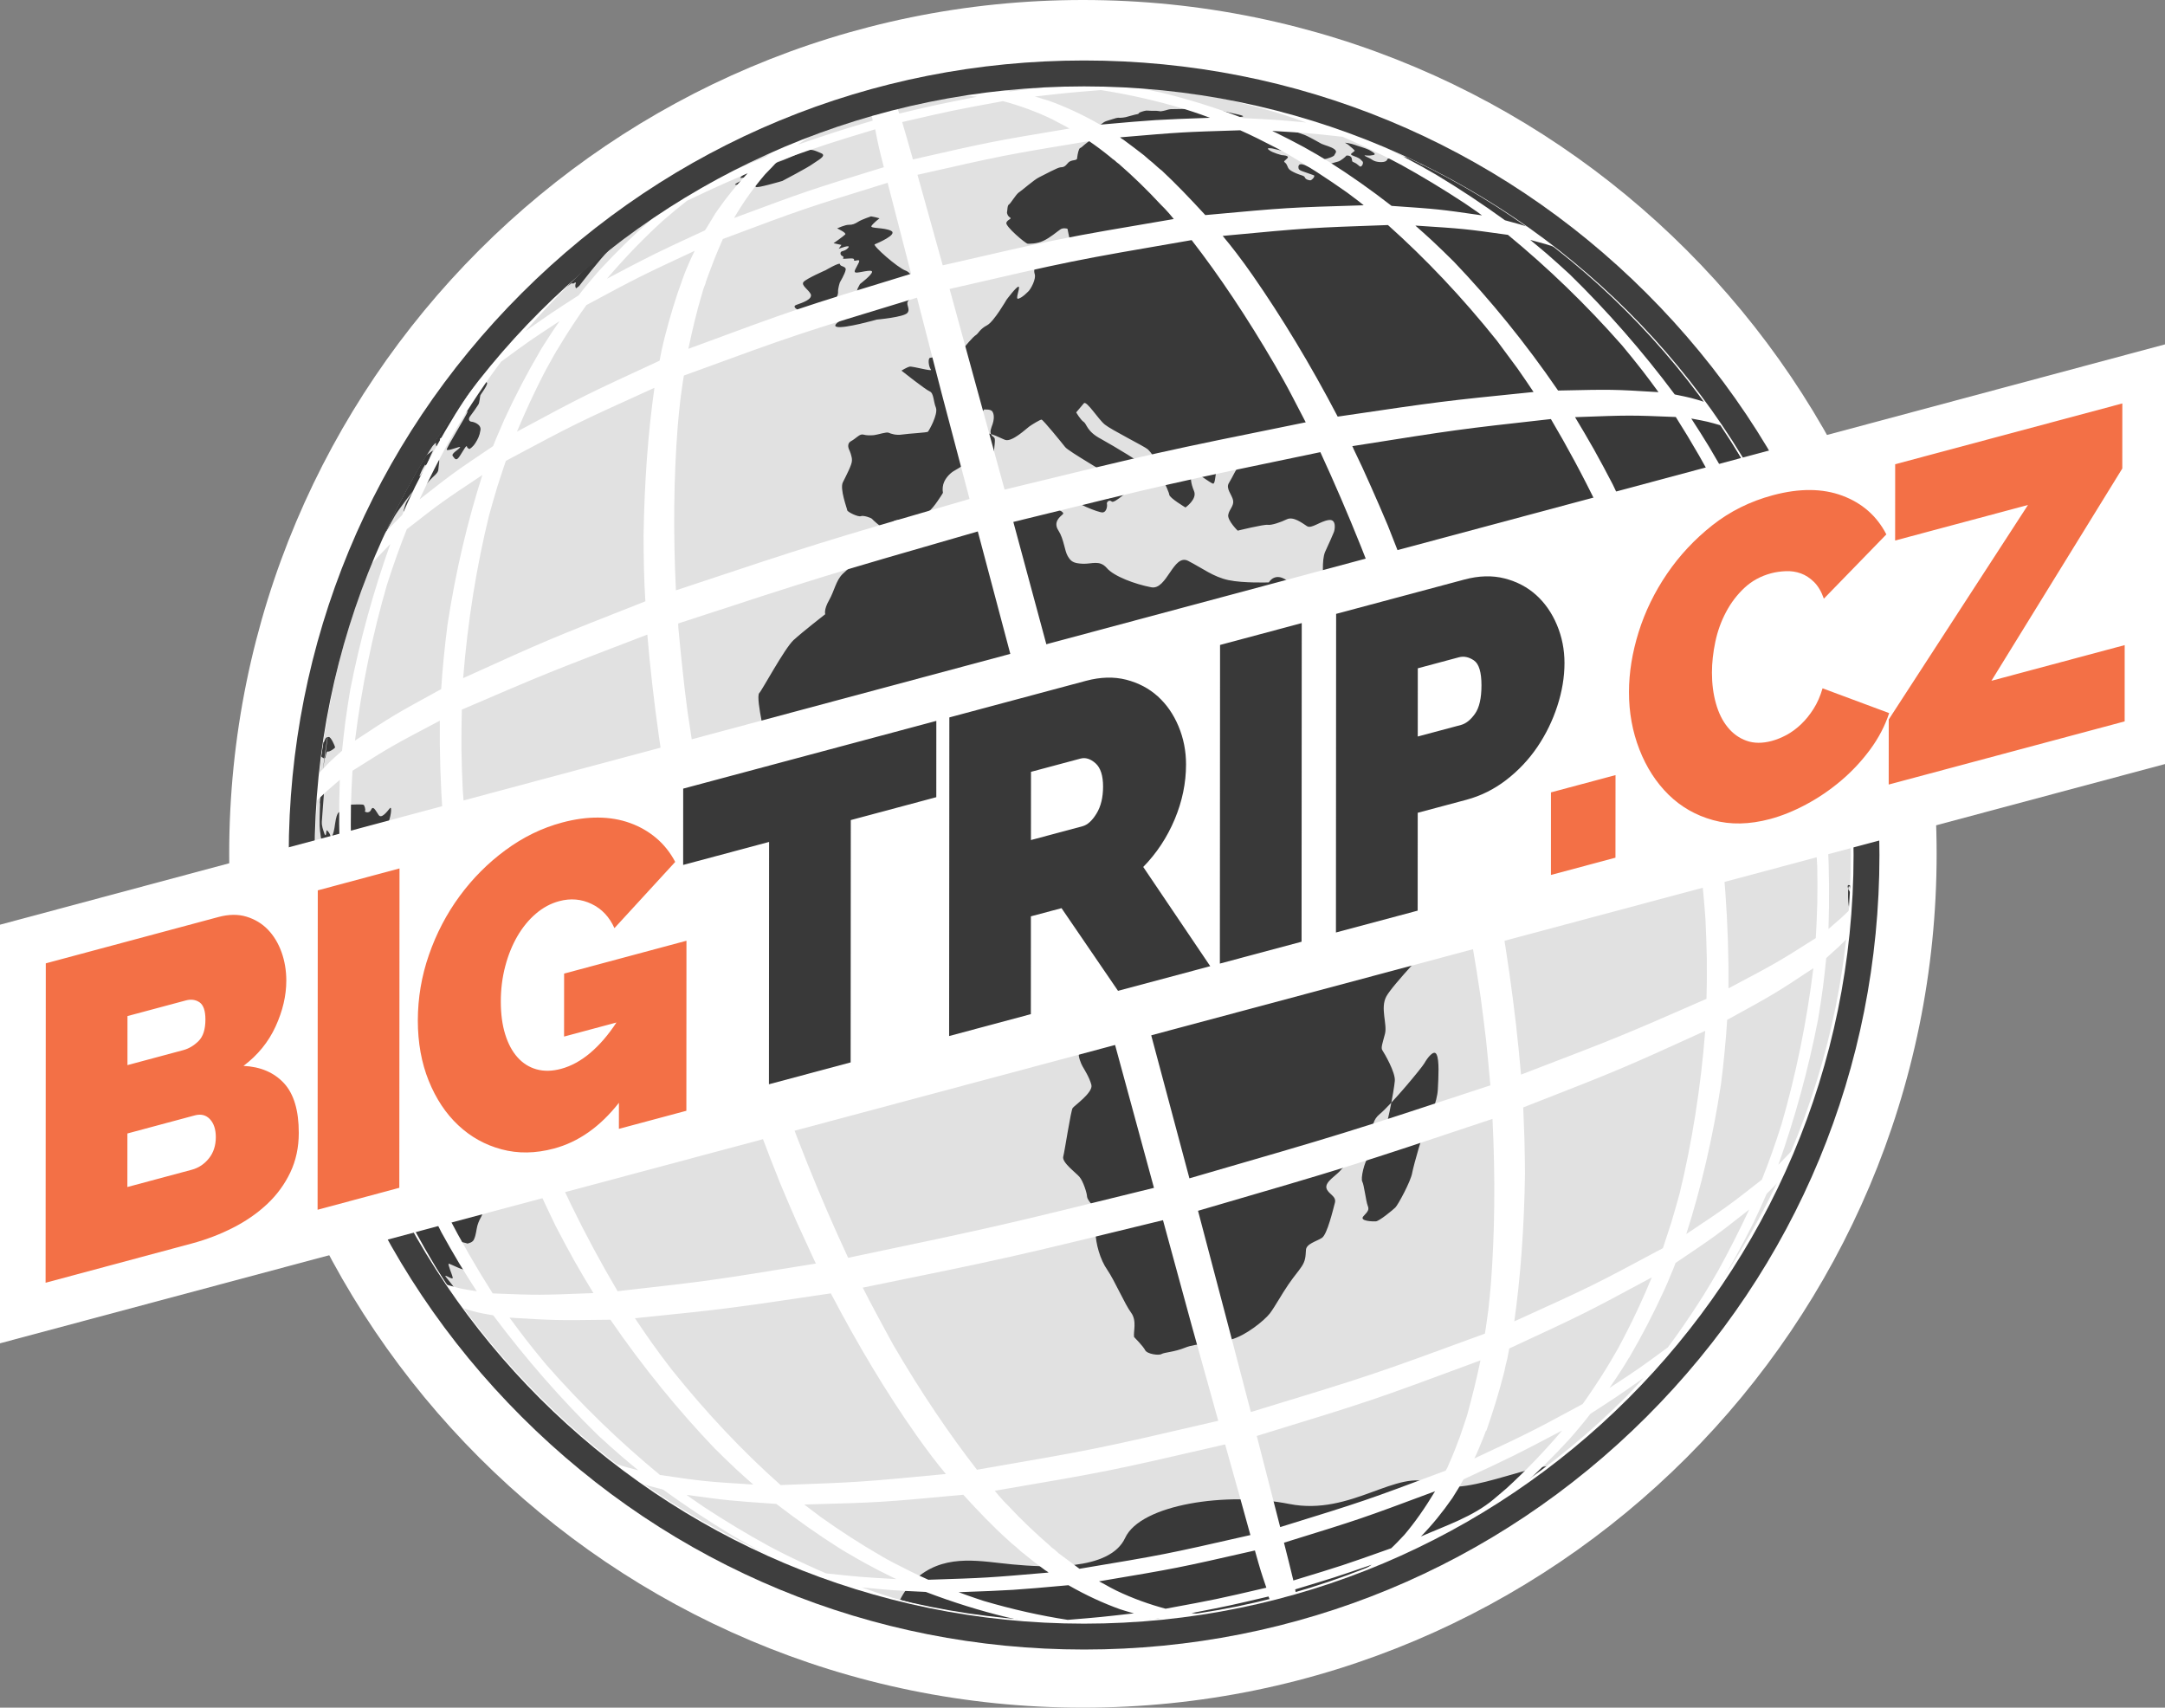
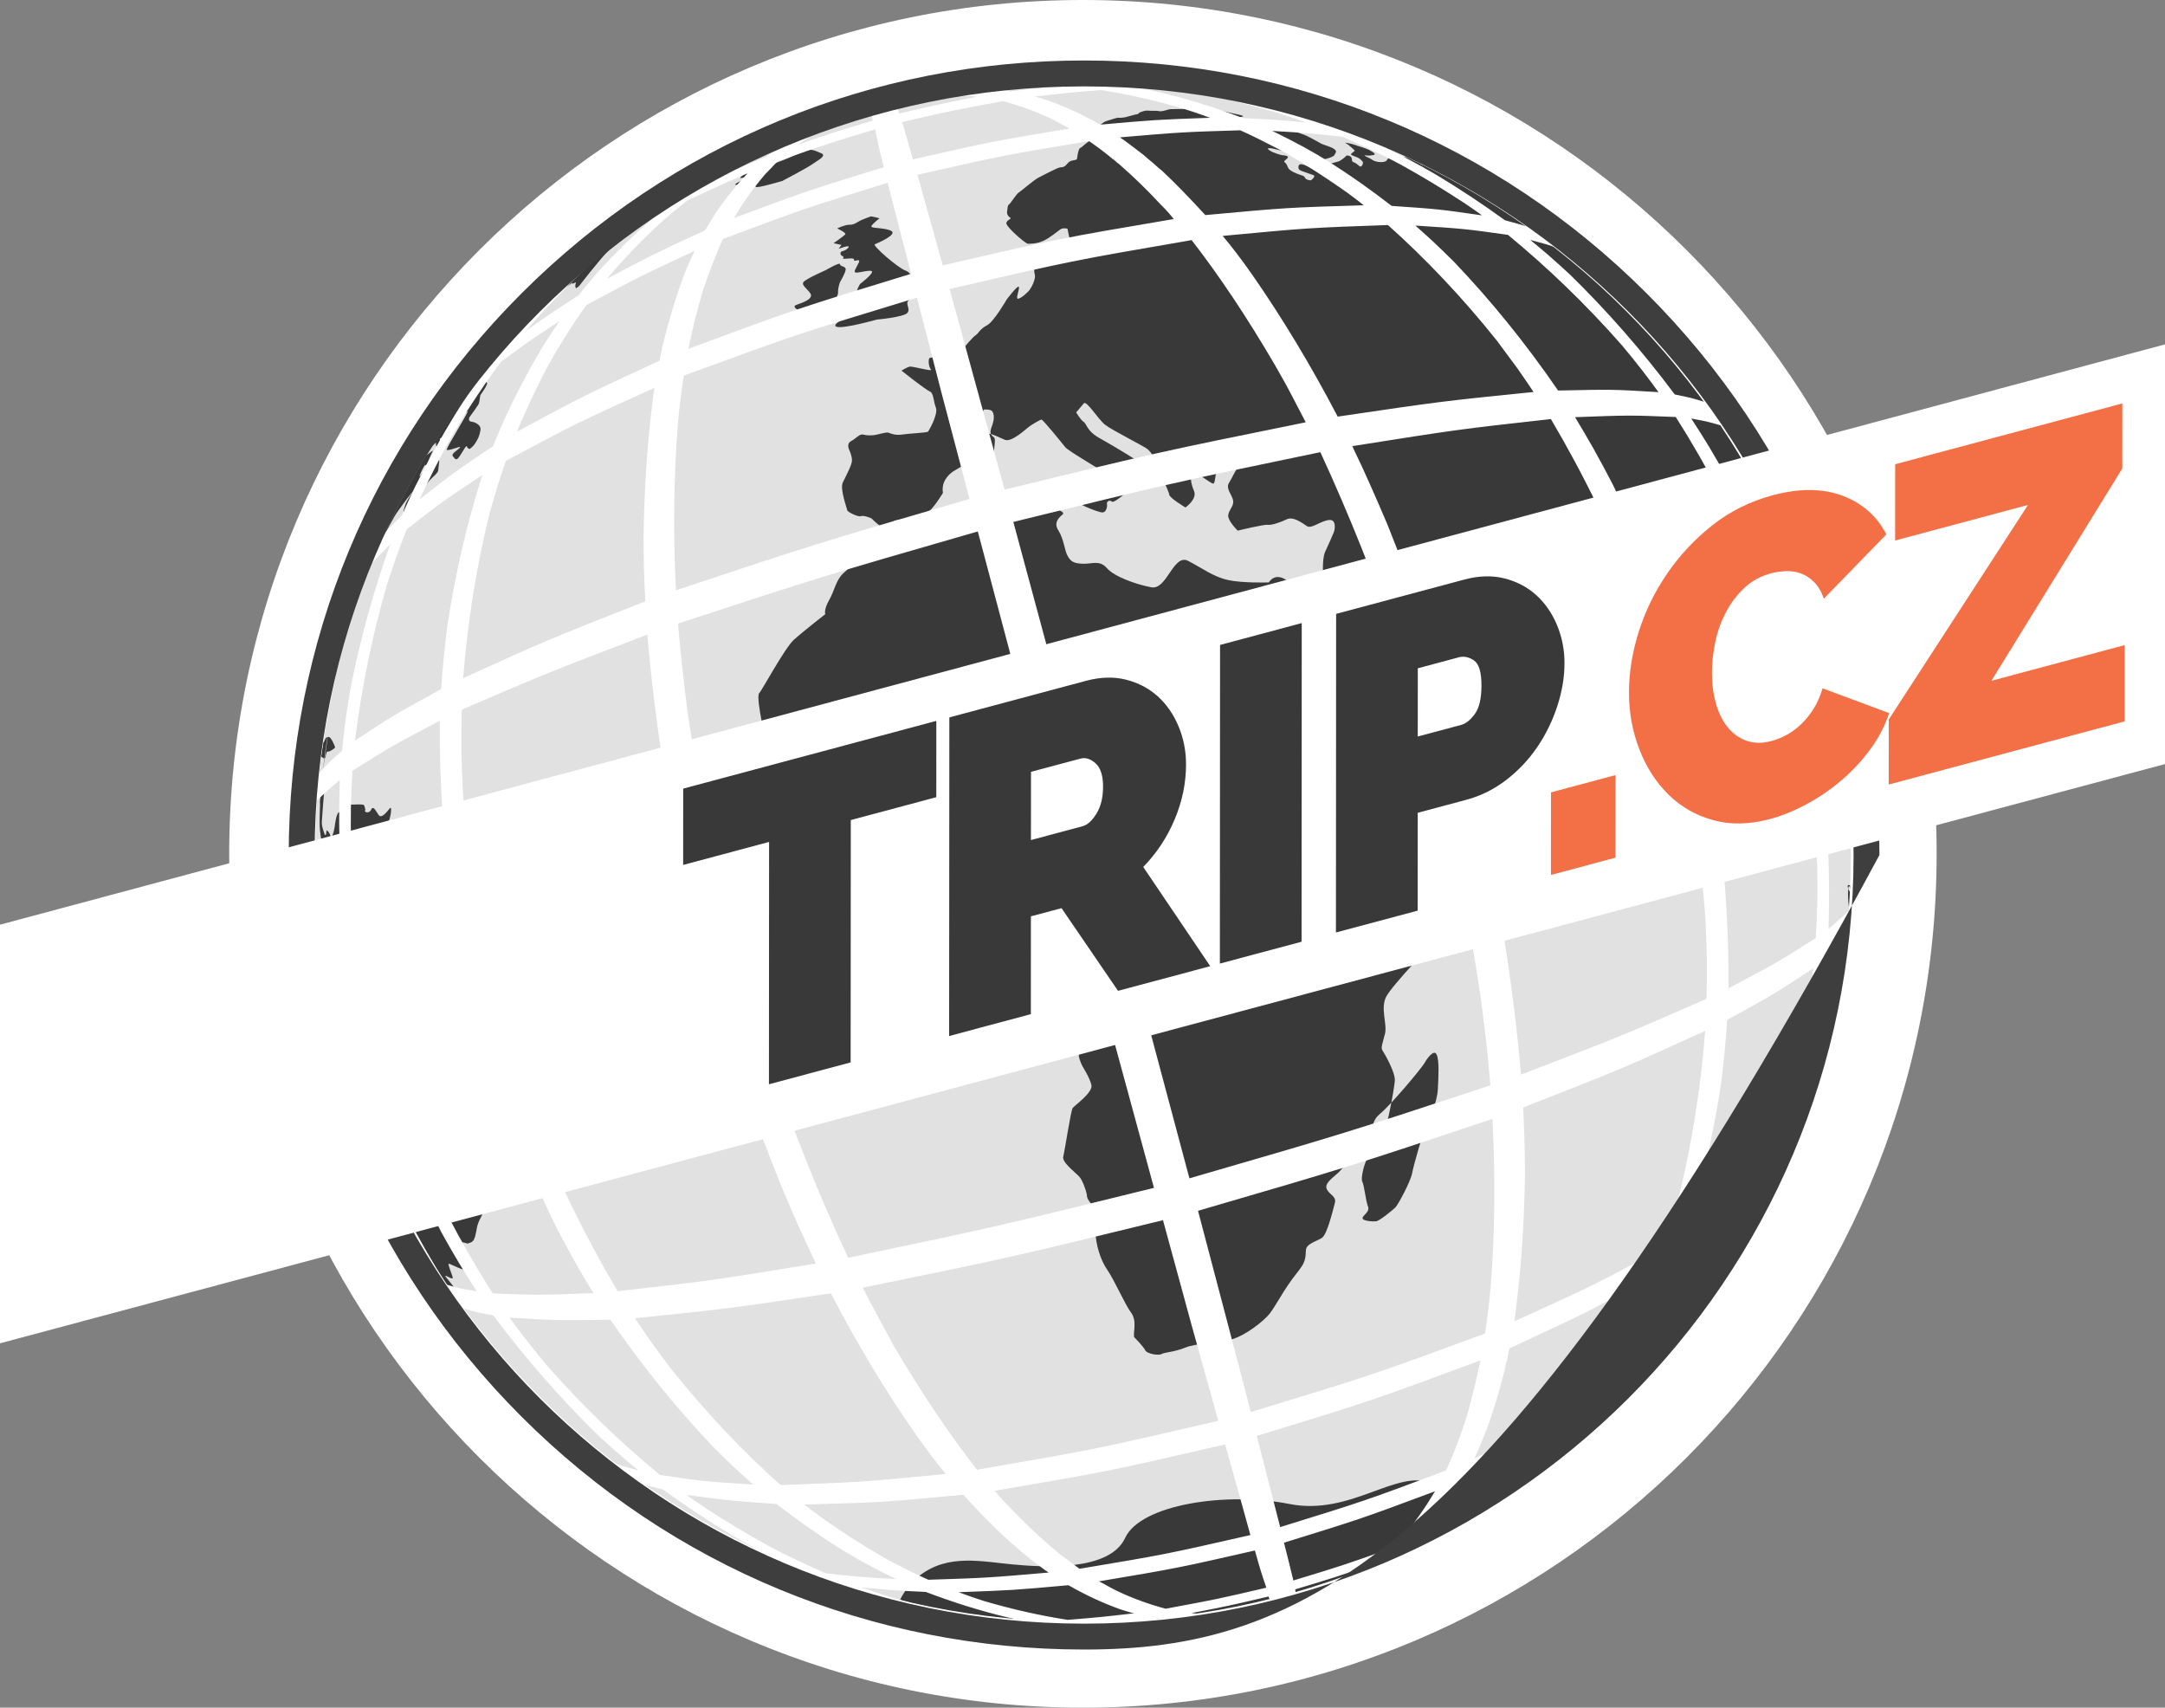
<svg xmlns="http://www.w3.org/2000/svg" version="1.1" id="Vrstva_8" x="0px" y="0px" width="163.415px" height="128.877px" viewBox="0 0 163.415 128.877" enable-background="new 0 0 163.415 128.877" xml:space="preserve">
  <rect x="0" y="0" width="163.415" height="128.877" fill="#808080" stroke="none" />
  <g>
    <circle fill="#E1E1E1" cx="81.828" cy="64.528" r="60.086" />
    <path fill-rule="evenodd" clip-rule="evenodd" fill="#393939" d="M33.993,100.922v-0.002h-0.001L33.993,100.922L33.993,100.922z    M35.991,100.918c-0.003-0.01-0.033-0.061-0.094-0.15c-0.169-0.245-0.387-0.53-0.333-0.495c0.058,0.029,0.018-0.089-0.006-0.144   c-0.026-0.056-0.316-0.504-0.456-0.699c-0.14-0.192-0.542-0.712-0.657-0.921c-0.079-0.161-0.235-0.416-0.074-0.237   c0.128,0.129,0.196,0.083,0.209,0.075c0.049,0.039-0.425-0.718-0.378-0.817c0.088-0.059,0.386,0.24,0.174-0.186   c-0.211-0.425-0.852-1.067-0.756-1.058c0.065-0.039,0.577,0.331,0.551,0.14c-0.022-0.194-0.41-1.054-0.298-1.054   c0.117-0.003,1.278,0.637,1.239,0.39c-0.064-0.299,0.007-1.016,0.007-1.016s-0.678-0.923-0.569-0.985   c0.083-0.114,0.669,0.063,0.735,0.09c0.035-0.021,0.428-0.059,0.514-0.37c0.121-0.266,0.157-0.673,0.231-0.971   c0.083-0.301,0.224-0.569,0.328-0.755c0.107-0.185,0.054-0.833,0.117-0.992c0.039-0.205,0.376-0.266,0.375-0.445   c-0.026-0.229-0.05-0.395-0.104-0.728c-0.05-0.332-0.383-1.581-0.121-1.649c0.262-0.07,0.463-0.629,0.661-0.837   c0.224-0.164,0.548,0.134,0.796-0.041c0.274-0.134,0.793-0.276,1.037-0.228c0.243,0.046,0.361,0.263,0.519,0.02   c0.185-0.201,0.155-0.132,0.289-0.471c0.14-0.337-0.166-1.05,0.12-1.288c0.287-0.235,0.531-0.349,0.493-0.642   c-0.039-0.295-0.094-1.144-0.015-1.381c0.083-0.234-0.336-3.871-0.177-3.922c0.156-0.053,0.422-0.092,0.539-0.319   c0.123-0.227,0.279-0.93,0.472-0.943c0.191-0.011,0.415-0.444,0.504-0.563c0.091-0.119,0.399-0.388,0.525-0.513   c0.115-0.167,0.214-0.018,0.146-0.839c-0.053-0.776-0.064-1.341-0.18-1.618c-0.115-0.279-0.773-0.618-1.121-0.857   c-0.351-0.285-0.43-0.18-0.814-0.688c-0.376-0.472-0.625-0.924-1.06-1.038c-0.435-0.116-1.697,0.023-1.935-0.223   c-0.232-0.205-0.563-0.636-0.67-0.432c-0.101,0.251-0.218,0.412-0.25,0.177c-0.038-0.284-0.107-0.851-0.193-0.889   c-0.093-0.086-0.793-0.933-0.988-0.719c-0.191,0.214-0.945,1.839-1.083,1.507c-0.138-0.336,0.412-1.095,0.22-1.374   c-0.191-0.279-0.593,0.058-0.744,0.224c-0.147,0.169-0.602,0.368-0.673,0.222c-0.07-0.147,0.107-0.623,0.252-0.738   c0.148-0.115,0.503-0.698,0.509-0.95c0.003-0.3-0.389-0.628-0.472-0.876c-0.08-0.198-0.337-1.959-0.589-1.599   c-0.248,0.415-0.467,2.069-0.676,1.875c-0.206-0.196-0.602-0.75-0.764-0.532c-0.159,0.269-0.156,0.849-0.361,0.597   c-0.201-0.201-0.498-1.784-0.482-2.264c0.017-0.479,0.145-0.967-0.084-1.447c-0.222-0.485-1.375-1.878-1.142-2.141   c0.244-0.313,0.399-1.444,0.187-1.187c-0.208,0.257-0.644,0.833-0.852,0.49c-0.205-0.292-0.402-0.75-0.564-0.372   c-0.152,0.326-0.534,0.131-0.458,0.081c0.078-0.052-0.048-0.456-0.104-0.459c-0.049-0.06-0.97-0.017-0.97-0.017   s-0.08,0.685-0.12,0.568c-0.036-0.175-0.11-0.874-0.11-0.874s-0.388,1.015-0.496,0.892c-0.11-0.065-0.312-0.136-0.453,0.85   c-0.126,0.991-0.319,1.101-0.352,0.924c-0.032-0.177-0.187-0.36-0.264-0.421c-0.075-0.063-0.027,0.588-0.177,0.289   c-0.123-0.362-0.227-0.602-0.21-0.958c0.016-0.357,0.157-1.956,0.167-2.194c0.007-0.179-0.151-0.492-0.156-0.732   c0.011-0.298,0.076-0.954,0.092-1.07c0.01-0.06,0.308-2.066,0.331-2.305c0.003-0.06-0.003-0.061-0.029,0.056l-0.003,0.001   c-0.25,1.601-0.434,3.221-0.554,4.86l0.003,0.002l-0.008,0.087v0.001v0.008v0.021c-0.005,0.119,0.057-0.595,0.01,0.3   c-0.024,0.833-0.021,0.954-0.015,1.313c0.01,0.418,0.152,1.195,0.162,1.314c0.01,0.12,0.12,0.656,0.224,0.42   c0.117-0.235,0.14-0.765,0.245-0.409c0.115,0.355,0.206,0.063,0.2,0.476c-0.003,0.468,0.194,0.948,0.022,1.771   c-0.147,0.827-0.381,2.134-0.39,2.55c-0.003,0.475,0.142,1.771,0.142,1.771s-0.091,0.842-0.002,1.429   c0.101,0.644,0.432,1.437,0.75,3.239c0.35,1.735,0.362,1.735,0.723,2.803c0.386,1.058,1.458,2.169,1.557,2.922   c0.094,0.701,0.227,1.389,0.354,1.836c0.126,0.449,0.147,0.505,0.152,0.626c0.006,0.12,0.071,0.59,0.151,0.935   c0.062,0.286,0.154,0.751,0.17,0.869c-0.003,0.064,0.334,1.505,0.334,1.505s-0.314-0.383-0.195-0.051   c0.119,0.333,0.265,0.401,0.362,0.681c0.076,0.224,0.17,0.631,0.203,0.744c0.034,0.113,0.003,0.256,0.017,0.314   c0.013,0.057,0.217,0.676,0.312,0.895c0.09,0.22,0.141,0.327,0.162,0.446c0.021,0.12,0.146,0.453,0.195,0.626   c0.047,0.176,0.206,0.69,0.295,1.043c0.101,0.349,0.128,0.469,0.208,0.628c0.078,0.16,0.149,0.258,0.188,0.373   c0.01,0.061-0.05-0.042,0.055,0.172c0.078,0.16,0.243,0.478,0.321,0.639c0.105,0.215,0.042,0.181,0.12,0.341   c0.107,0.214,0.13,0.27,0.375,0.747c0.222,0.424,0.452,0.842,0.534,1.001c0.055,0.105,0.024,0.055,0.053,0.107l-0.003,0.005   C33.302,97.127,34.593,99.067,35.991,100.918L35.991,100.918z M24.664,50.888l0.006,0.01c-0.013,0.058-0.013,0.058-0.013,0.058   c-0.068,0.291,0.021,0.005,0.034,0.009c0.029-0.055,0.063-0.169,0.035,0.008c-0.024,0.178-0.006,0.244-0.066,0.536   c-0.044,0.234-0.101,0.465-0.146,0.821c-0.039,0.357-0.047,0.66-0.058,0.779c0.003,0.06,0.045,0.129,0.084,0.017   c0.026-0.056,0.148-0.636,0.211-0.987c0.065-0.35,0.124-0.764,0.187-1.114c0.052-0.294,0.047-0.601,0.154-1.065   c0.096-0.406,0.305-1.213,0.373-1.379c0.071-0.165,0.6-1.557,0.743-1.822c0.168-0.32,0.48-0.903,0.555-1.127   c0.074-0.225,0.055-0.42,0.146-0.702c0.071-0.227,0.217-0.552,0.317-0.831c0.098-0.279,0.221-0.551,0.338-0.823   c0.117-0.271,0.376-0.933,0.47-1.087c0.117-0.207,0.558-0.791,0.666-1c0.133-0.264,0.341-0.3,0.435-0.581   c0.094-0.28-0.283,0.131-0.107-0.243c0.178-0.373,0.525-0.992,0.755-1.405c0.234-0.41,1.497-2.069,1.382-1.866   c-0.145,0.256-0.471,0.68-0.575,1.022c-0.101,0.344-0.231,0.67-0.023,0.448c0.214-0.219,0.309-0.498,0.808-1.091   c0.539-0.634,0.824-0.939,1.048-1.211c0.228-0.271,0.659-0.552,0.662-0.818c0.01-0.265,0.168-0.982-0.038-0.7   c-0.204,0.284-0.725,1.058-0.725,1.058c-0.228-0.064-0.228-0.064-0.438-0.119c0,0-0.343,0.547-0.168,0.106   c0.149-0.389,0.379-0.73,0.379-0.73s0.026,0.219,0.189-0.161c0.165-0.38,0.301-0.711,0.386-0.867   c0.084-0.155-0.876,0.711-0.706,0.399c0.141-0.261,0.991-1.123,0.955-1.005c-0.032,0.118-0.007,0.204,0.032,0.297   c0.01,0.146,0.284,0.11,0.334-0.134c0.055-0.243-0.188-0.469-0.039-0.513c0.185-0.09,0.427-0.073,0.678-0.396   c0.224-0.274,1.461-1.904,1.372-1.608c-0.085,0.296-1.63,2.759-1.573,2.864c0.028,0.155,1.1-0.319,1.005-0.174   c-0.123,0.192-0.731,0.485-0.538,0.675c0.175,0.246,0.272,0.374,0.543-0.062c0.273-0.433,0.463-0.786,0.509-0.685   c0.018,0.147,0.196,0.196,0.196,0.196s0.234-0.116,0.445-0.45c0.18-0.288,0.316-0.537,0.382-0.972   c0.078-0.433-0.506-0.636-0.713-0.642c-0.168-0.047-0.211-0.22-0.068-0.403c0.176-0.229,0.543-0.75,0.632-0.902   c0.087-0.151,0.117-0.636,0.143-0.691c0.023-0.055,0.587-0.797,0.5-0.94c-0.117-0.093-0.243-0.265-0.449-0.053   c-0.238,0.259-1.349,1.49-1.017,1.074c0.298-0.365,1.167-1.182,1.112-1.374c-0.042-0.185-0.41,0.128-0.357-0.055   c0.059-0.181,0.169-0.625,0.169-0.625s0.298-0.37,0.308-0.438c0.05-0.113,0.564-0.926,0.564-0.926l0.105-0.14   C31.256,33.328,26.895,41.691,24.664,50.888L24.664,50.888z M100.948,8.498c0.434,0.148,0.865,0.3,1.297,0.458l-0.003,0.014   c-0.004,0.001,0.052,0.026,0.161,0.074c0.319,0.172,2.43,0.998,1.908,0.854c-0.587-0.135-1.579-0.542-1.579-0.542   c-0.387-0.153-0.523-0.297-0.967-0.475c-0.444-0.172-1.519-0.536-1.344-0.498c0.175,0.041,0.636,0.174,0.581,0.149   c0-0.001,0-0.001-0.055-0.021V8.498L100.948,8.498z M112.379,13.613c1.21,0.608,2.396,1.256,3.562,1.941v0.001   c0.104,0.061,0.156,0.092,0.204,0.123c0.052,0.032,0.408,0.245,0.357,0.221c-0.111-0.049,0.191,0.14,0.34,0.24   c0.149,0.101,0.348,0.235,0.387,0.284c-0.01,0.017,0.233,0.188,0.263,0.253c0.026,0.071,0.201,0.242,0.029,0.175   c-0.121-0.033-1.048-0.45-1.048-0.45s-0.36-0.204-0.279-0.11c0.133,0.125,0.697,0.448,0.697,0.448s0.853,0.424,0.869,0.398   c0.068,0.008,0.156-0.019,0.217-0.006c0.065,0.012,0.422,0.223,0.345,0.127c-0.032-0.061-0.351-0.334-0.292-0.318   c0.01-0.015,0.366,0.201-0.026-0.069c-0.396-0.266-0.749-0.488-0.745-0.494c0.003-0.005,0.616,0.365,0.616,0.365l-0.039-0.028   c10.95,7.019,19.458,17.515,23.964,29.93l-0.014,0.004c0.036,0.114-0.084-0.16,0.071,0.228c0.168,0.448,0.091,0.221,0.227,0.615   c0.021,0.057,0.021,0.057,0.04,0.114l0.022,0.029c0.165,0.477,0.32,0.955,0.474,1.438l-0.01,0.007   c0.017,0.057,0.032,0.114,0.032,0.114c0.02,0.057,0.055,0.171,0.143,0.456c0.084,0.286,0.156,0.514,0.237,0.801   c0.067,0.229,0.242,0.862,0.32,1.149c0.017,0.058,0.033,0.116,0.033,0.116l0.013,0.01c0.091,0.355,0.182,0.712,0.269,1.07   l-0.003,0.019c0.042,0.174,0.068,0.291,0.068,0.291c0.029,0.116,0.188,0.998,0.26,1.348c0.052,0.293,0.1,0.649,0.123,0.888   c0.006,0.182,0.02,0.603-0.007,0.85c-0.022,0.306-0.243,0.646-0.291,0.714c-0.053,0.069-0.283-0.011-0.318,0.055   c-0.026,0.124-0.272-0.071-0.188,0.211c0.085,0.283,0.309,1.255,0.27,1.556c-0.046,0.302-0.389,0.172-0.408-0.117   c-0.03-0.35,0.21-1.037,0.126-1.319c-0.084-0.281-0.097-0.338-0.113-0.335c-0.026-0.055-0.155-0.208-0.211-0.199   c-0.059,0.01-0.117,0.315-0.169,0.501c-0.045,0.242-0.182,0.558-0.211,0.679c-0.02,0.179-0.146,0.663-0.098,0.771   c0.049,0.11,0.396,0.701,0.396,0.701s0.181,0.384,0.217,0.496c0.043,0.169,0.733,2.495,0.708,2.673   c-0.026,0.176-0.137,0.126-0.201,0.713c-0.075,0.585-0.581,1.476-0.772,1.654c-0.198,0.235-0.363,0.469-0.309,0.182   c0.056-0.344,0.12-0.631-0.112-1.077c-0.244-0.439-0.708-1.708-0.893-1.524c-0.194,0.185-0.571-0.344-0.454,0.204   c0.107,0.552-0.247-0.035-0.007,0.668c0.23,0.71,0.536,0.36,0.393,0.871c-0.146,0.509-0.416,0.576-0.225,1.124   c0.183,0.552,0.244,0.831,0.543,1.387c0.288,0.449,0.674,0.621,0.629,1.416c-0.052,0.85,0,1.818,0,1.818s-0.529-0.76-0.441-0.024   c0.081,0.739,0.321,0.928,0.373,1.158c0.056,0.175,0.286,0.652,0.383,1.005c0.095,0.354,0.386-0.198,0.464,0.099   c0.074,0.297,0.344,0.85,0.272,1.076c-0.071,0.228-0.179-0.02-0.318-0.208c-0.139-0.249-0.477-0.341-0.447,0.24   c0.029,0.522,0.267,0.959,0.359,1.145c0.095,0.188,0.289,0.039,0.533,0.012c0.217,0.027,0.538,0.248,0.671,0.326   c0.11,0.133,0.418,0.598,0.559,0.135c0.039-0.176,0.061-0.294,0.08-0.41h0.003c-0.051,0.395-0.106,0.788-0.165,1.179l-0.003,0.002   c-0.02,0.12-0.029,0.179-0.023,0.118c0.007-0.061,0.053-0.777-0.044-0.368c-0.111,0.405-0.234,0.326-0.293,0.317   c-0.064-0.01-0.447-0.246-0.704-0.105c-0.281,0.135-0.635-0.271-0.755-0.289c-0.123-0.018-0.562-0.604-0.562-0.604   s-0.662-1.909-0.84-2.379c-0.185-0.524-0.817-2.569-0.732-1.735c0.073,0.836,0.593,2.003,0.271,1.467   c-0.341-0.532-0.855-1.177-0.723-1.717c0.126-0.542,0.236-1.085,0.032-1.313c-0.211-0.172-0.536,0.087-0.546-0.401   c-0.009-0.488,0.046-1.083-0.158-1.409c-0.211-0.323-0.228-0.539-0.106-0.539c0.122-0.001,0.943,0.433,1.021,0.598   c0.08,0.11,0.551,1.003,0.769,1.343c0.211,0.285,0.438,0.912,0.354,0.29c-0.087-0.674-0.275-0.734-0.474-1.683   c-0.211-0.942-0.632-2.311-0.632-2.311c-0.029-0.328-0.029-0.328-0.063-0.712c0,0,0.244-0.84,0.02-0.936   c-0.23-0.149-0.12-1.038-0.01-1.103c0.106-0.065-0.168-1.2-0.266-1.521c-0.104-0.375,0.227-1.978-0.162-1.309   c-0.419,0.663-0.62,1.617-0.909,0.833c-0.295-0.775,0.176-1.829-0.119-2.111c-0.308-0.331-0.886-0.991-0.914-1.311   c-0.026-0.322-0.215-1.596-0.412-1.661c-0.186-0.012-1.275-0.192-1.385-0.06c-0.102,0.184-1.246,1.589-1.532,2.16   c-0.308,0.517-1.482,2.209-1.566,2.419c-0.088,0.208-0.613-0.001-0.548,0.9c0.055,0.854-0.095,1.632-0.163,1.923   c-0.063,0.336,0.065,1.741-0.333,2.138c-0.402,0.435-0.711,0.861-0.97,0.733c-0.267-0.172-0.494-1.385-0.834-2.352   c-0.35-1.002-0.616-2.632-0.932-2.987c-0.314-0.354-0.681-0.513-0.729-1.038c-0.049-0.527-0.471-2.682-0.477-2.905   c-0.02-0.268,0.123-1.547-0.094-1.439c-0.218,0.11-1.47,0.025-1.47,0.025s-0.86-1.202-0.963-1.481   c-0.117-0.318-1.727-2.082-2.374-2.212c-0.649-0.12-2.109,0.174-2.359,0.074c-0.265-0.134-2.585-0.237-2.879-0.662   c-0.293-0.422-1.191-1.625-1.386-1.429c-0.195,0.195-0.574,0.577-1.044,0.242c-0.468-0.327-3.815-2.759-4.007-2.989   c-0.188-0.231-0.771-0.481-0.917-0.357c-0.169,0.1-0.137,0.41-0.072,0.526c0.085,0.139,0.444,0.68,0.567,0.912   c0.124,0.23,1.104,1.667,1.288,1.893c0.185,0.227,0.782-0.119,0.999,0.405c0.214,0.522-0.214,0.967,0.218,1.499   c0.418,0.508,0.577-0.101,0.953-0.044c0.361,0.032,0.968-0.142,1.123-0.301c0.136-0.191,0.745-1.208,0.979-0.972   c0.236,0.238,0.464,0.156,0.561,0.591c0.095,0.433,0.13,0.814,0.257,0.871c0.109,0.025,1.002,0.439,1.332,0.769   c0.332,0.334,0.802,0.534,0.86,0.75c0.056,0.216-0.429,2.27-0.698,2.251c-0.265-0.017-0.979-0.276-0.826,0.148   c0.143,0.392,0.522,0.631,0.198,0.922c-0.325,0.287-0.989,0.504-1.278,0.912c-0.299,0.402-1.678,0.759-2.92,1.611   c-1.268,0.843-3.538,1.925-3.866,2.007c-0.327,0.084-2.206,0.662-2.439,0.028c-0.235-0.633-1.491-3.337-1.491-3.337   s-2.65-2.263-2.508-3.185c0.131-0.934,0.102-1.794-0.521-2.348c-0.633-0.563-2.167-3.438-2.413-3.829   c-0.251-0.394-0.597-1.909-0.835-2.288c-0.242-0.382-0.326,0.874-0.27,1.182c0.031,0.293-0.517,0.012-0.648-0.23   c-0.135-0.243-0.793-0.867-0.8-0.759c0.013,0.119,0.562,0.983,0.65,1.112c0.109,0.14,0.32,0.218,0.482,0.693   c0.175,0.482,0.528,1.427,0.716,1.779c0.182,0.35,1.106,2.419,1.187,2.522c0.085,0.101,0.418,1.052,0.616,1.746   c0.214,0.714,0.948,2.423,1.178,2.692c0.24,0.29,2.209,1.114,2.141,1.508c-0.071,0.388-0.221,0.849,0.208,1.183   c0.425,0.326,0.742,1.503,1.051,2.097c0.312,0.599,0.626,1.412,1.453,1.292c0.82-0.115,6.163-1.32,5.896-0.383   c-0.275,0.913-1.261,4.311-1.917,5.066c-0.658,0.798-2.396,2.211-3.26,3.118c-0.869,0.934-3.82,4.015-4.294,4.894   c-0.47,0.873,0.084,2.087-0.098,2.81c-0.188,0.73-0.328,1.061-0.197,1.252c0.129,0.191,0.999,1.664,0.937,2.31   c-0.042,0.617-0.685,4.153-1.038,4.438c-0.353,0.281-2.698,1.838-3.01,2.255c-0.316,0.418-1.209,0.891-1.117,1.378   c0.104,0.47,0.778,0.6,0.645,1.118c-0.141,0.523-0.577,2.379-0.973,2.65c-0.401,0.271-1.214,0.448-1.214,0.939   c-0.032,0.504-0.039,0.787-0.32,1.222c-0.289,0.434-0.51,0.646-1.009,1.368c-0.493,0.717-1.002,1.654-1.396,2.18   c-0.407,0.521-1.806,1.674-2.95,1.976c-1.151,0.295-2.6,0.26-3.436,0.603c-0.847,0.342-1.55,0.349-1.787,0.482   c-0.205,0.131-1.093,0.005-1.24-0.291c-0.145-0.296-0.836-0.992-0.836-0.992c-0.065-0.402,0.23-1.217-0.221-1.833   c-0.466-0.619-1.252-2.438-1.79-3.221c-0.563-0.793-0.882-2.021-0.897-2.825c-0.01-0.808,0.197-1.288,0.038-1.623   c-0.131-0.332-0.648-0.801-0.678-1.082c-0.003-0.275-0.295-1.179-0.573-1.501c-0.276-0.322-1.341-1.092-1.225-1.527   c0.116-0.435,0.577-3.507,0.713-3.671c0.119-0.171,1.56-1.176,1.412-1.745c-0.146-0.569-0.57-1.222-0.668-1.399   c-0.105-0.179-0.344-0.771-0.269-0.95c0.085-0.175,0.259-0.454,0.1-0.652c-0.167-0.199-0.648-1.018-0.686-1.193   c-0.045-0.182-0.3-1.651-0.983-2.336c-0.693-0.688-2.625-1.299-2.265-2.18c0.356-0.885,0.674-2.176,0.672-2.539   c-0.001-0.367,0.723-1.583,0.195-1.91c-0.523-0.319-1.008-0.768-1.49-0.688c-0.48,0.084-1.084,0.286-1.404,0.002   c-0.321-0.282-1.119-1.385-1.519-1.468c-0.398-0.077-1.549-0.245-1.549-0.245s-0.871,0.208-1.344,0.567   c-0.474,0.374-1.453,1.142-2.235,0.941c-0.78-0.208-1.825-0.284-2.286-0.079c-0.461,0.193-2.027,0.585-2.711,0.669   c-0.678,0.068-4.533-3.183-4.893-3.798c-0.358-0.631-1.061-2.378-1.377-2.692c-0.319-0.292-1.518-0.733-1.396-1.446   c0.12-0.685,0.659-2.504,0.775-2.752c0.108-0.217,0.551-2.805,0.428-3.396c-0.117-0.603-0.344-1.875-0.159-2.033   c0.18-0.158,1.891-3.339,2.58-3.987c0.667-0.613,2.396-1.958,2.396-1.958s-0.128-0.323,0.289-1.055   c0.405-0.715,0.513-1.473,1.017-1.976c0.507-0.501,1.234-1.045,1.738-1.607c0.508-0.563,0.861-1.072,0.925-1.263   c0.036-0.173,0.237-0.634,0.476-0.297c0.239,0.34,0.813,0.262,1.115,0.246c0.295-0.015,2.008-0.126,2.5-0.324   c0.522-0.211,1.398-0.947,1.822-1.002c0.419-0.053,2-0.432,3.229-0.542c1.236-0.108,3.178-0.615,3.724-0.373   c0.594,0.235,1.291,0.472,1.09,0.654c-0.197,0.182-0.749,0.585-0.324,1.226c0.415,0.647,0.46,1.527,0.7,1.925   c0.235,0.402,0.419,0.55,1.129,0.58c0.704,0.032,1.264-0.307,1.819,0.32c0.529,0.632,2.154,1.229,3.357,1.457   c1.185,0.231,1.665-2.559,2.78-1.995c1.107,0.569,1.91,1.213,3.052,1.455c1.124,0.239,3.044,0.172,3.044,0.172   s0.44-0.809,1.364-0.146c0.908,0.657,1.028,0.81,1.554,0.563c0.538-0.24,1.204-0.667,1.204-0.667s-0.15-1.391,0.119-2.041   c0.289-0.632,0.581-1.277,0.646-1.453c0.091-0.163,0.26-1.05-0.359-0.963c-0.638,0.078-1.314,0.682-1.645,0.464   c-0.361-0.232-1.027-0.754-1.519-0.523c-0.481,0.235-1.169,0.462-1.434,0.421c-0.292-0.051-2.281,0.44-2.281,0.44   s-0.79-0.772-0.713-1.197c0.075-0.423,0.443-0.667,0.366-1.091c-0.083-0.422-0.572-0.893-0.317-1.305   c0.26-0.409,0.636-1.289,0.863-1.386c0.194-0.103-1.528,0.405-1.736,0.466c-0.178,0.068-0.127,0.967-0.317,0.964   c-0.188-0.003-1.449-1.065-1.584-0.79c-0.164,0.273-0.105,0.763,0.147,1.363c0.242,0.601-0.65,1.226-0.65,1.226   s-1.215-0.721-1.225-0.969c-0.009-0.246-1.021-2.268-0.981-2.438c0.041-0.171-0.422-0.786-0.647-0.989   c-0.227-0.205-2.76-1.469-3.236-1.863c-0.486-0.389-1.379-1.833-1.58-1.604c-0.194,0.229-0.58,0.687-0.58,0.687   s0.317,0.545,0.551,0.708c0.265,0.161,0.218,0.722,1.34,1.307c1.08,0.597,3.124,1.853,3.279,2.025   c0.153,0.173-0.084,0.967-0.084,0.967s-1.283-0.83-1.276-0.52c0.005,0.312,0.689,0.902,0.507,1.077   c-0.182,0.176-1.445,1.344-1.631,1.167c-0.188-0.178-0.407,0.037-0.367,0.178c0.039,0.142-0.016,0.585-0.295,0.64   c-0.31,0.057-2.355-0.829-2.105-0.955c0.254-0.126,1.396-0.348,1.724-0.37c0.327-0.02,0.778,0.471,0.82,0.206   c0.012-0.262,0.191-0.736,0.275-0.858c0.084-0.123,0.35-0.369-0.005-0.644c-0.297-0.276-3.307-1.978-3.563-2.309   c-0.261-0.33-1.678-2.077-1.787-2.074c-0.111,0.002-0.698,0.359-0.919,0.516c-0.221,0.155-1.3,1.194-1.826,1.015   c-0.496-0.184-1.479-0.795-1.819-0.324c-0.329,0.473-0.363,0.588-0.143,0.786c0.252,0.188,0.088,0.461,0.008,0.549   c-0.08,0.087-0.515,0.113-0.869,0.552c-0.346,0.439-0.913,0.684-1.114,0.824c-0.23,0.155-0.711,0.583-0.771,1.165   c-0.052,0.581,0.13,0.272-0.144,0.695c-0.294,0.436-0.765,1.217-1.421,1.499c-0.66,0.284-1.876,0.193-2.143,0.391   c-0.268,0.196-0.793,0.542-0.873,0.486c-0.082-0.057-0.682-0.557-0.752-0.654c-0.07-0.099-0.675-0.288-0.837-0.216   c-0.191,0.095-1.031-0.313-1.043-0.446c-0.011-0.133-0.579-1.627-0.327-2.109c0.229-0.463,0.694-1.341,0.683-1.636   c0.023-0.319-0.201-0.804-0.201-0.804s-0.25-0.456,0.137-0.665c0.388-0.208,0.639-0.565,0.915-0.495   c0.274,0.072,0.501,0.067,0.809,0.044c0.34-0.042,0.937-0.26,1.111-0.183c0.176,0.077,0.555,0.213,1.037,0.134   c0.477-0.075,1.879-0.139,1.93-0.213c0.084-0.088,0.77-1.302,0.604-1.801c-0.2-0.479-0.156-1.109-0.471-1.24   c-0.318-0.127-2.133-1.567-2.133-1.567s0.404-0.253,0.618-0.301c0.212-0.047,1.816,0.414,1.603,0.213   c-0.176-0.213-0.236-0.833-0.068-0.877c0.168-0.043,0.918-0.115,1.051-0.118c0.175-0.017,1.276-0.352,1.437-0.551   c0.161-0.2,0.753-0.92,0.984-1.054c0.191-0.123,0.283-0.446,0.839-0.736c0.519-0.278,1.467-1.926,1.467-1.926   s0.808-1.085,0.922-0.979c0.116,0.109-0.311,1.013-0.012,0.896c0.345-0.127,0.571-0.4,0.732-0.541   c0.16-0.14,0.634-0.95,0.473-1.357c-0.114-0.408,0.179-1.296,0.407-1.4c0.23-0.104,1.392-0.979,1.517-0.754   c0.076,0.233,0.626,1.262,0.988,1.066c0.366-0.194,0.311-0.268,0.253-0.375c-0.059-0.106-0.338-0.495-0.405-0.689   c-0.068-0.192-0.27-1.191-0.273-1.221c-0.052-0.026-0.361-0.09-0.548,0.054c-0.233,0.152-0.774,0.632-1.291,0.861   c-0.464,0.225-1.064,0.216-1.164,0.211c-0.149,0.005-1.718-1.325-1.612-1.588c0.106-0.259,0.419-0.271,0.292-0.38   c-0.176-0.098-0.269-0.321-0.238-0.435s0.01-0.508,0.159-0.572c0.095-0.054,0.512-0.73,0.703-0.874   c0.245-0.152,1.152-0.967,1.561-1.167c0.411-0.197,1.39-0.739,1.609-0.75c0.219-0.011,0.325-0.033,0.572-0.335   c0.25-0.294,0.706-0.11,0.686-0.388c0.034-0.274,0.115-0.688,0.222-0.731c0.166-0.051,0.478-0.46,0.808-0.564   c0.279-0.1,0.831-0.418,0.886-0.479c0.11-0.061,0.503-0.292,0.445-0.329C83.6,9.758,83.479,9.631,83.31,9.681   c-0.171,0.05-0.456,0.115-0.512,0.151c-0.111,0.038-0.344-0.024-0.394,0.102c-0.051,0.131,0.124,0.177,0.066,0.181   c-0.056,0.005-0.282,0.026-0.398-0.01c-0.118-0.035-0.242-0.189,0.036-0.31c0.281-0.118,0.791-0.288,0.904-0.337   c0.111-0.049,0.22-0.229,0.506-0.324c0.344-0.097,0.746-0.25,0.862-0.247c0.059,0.004,0.292,0.015,0.58-0.044   c0.234-0.055,0.698-0.201,0.875-0.226c0.175-0.024,0.057-0.082,0.233-0.146c0.177-0.063,0.412-0.15,0.589-0.123   c0.175,0.029,0.646-0.003,0.82,0.034c0.115,0.036,0.175,0.015,0.352-0.019c0.177-0.032,0.358-0.115,0.534-0.125   c0.179-0.011,2.128-0.042,2.303,0.012c0.23,0.061,1.411,0.119,1.411,0.119s0.352,0.03,0.639,0.108   c0.228,0.074,1.566,0.281,0.963,0.344c-0.6,0.079-0.435,0.15-0.435,0.15s0.273,0.174,0.696,0.107   c0.424-0.058,0.708,0.022,0.989,0.107c0.34,0.097,1.383,0.248,1.716,0.381c0.388,0.146,1.401,0.435,1.893,0.646   c0.487,0.217,1.006,0.542,1.218,0.645c0.27,0.118,0.723,0.219,0.969,0.408c0.246,0.195,0.037,0.308,0.003,0.431   c-0.033,0.125-0.614,0.312-0.795,0.321c-0.179,0.012-0.538,0.055-0.702,0.004c-0.163-0.049-0.719-0.163-1.095-0.294   c-0.378-0.129-2.092-0.521-2.092-0.521s-0.56-0.098-0.253,0.117c0.25,0.21,0.962,0.387,0.962,0.387s0.631,0.015,0.411,0.237   c-0.22,0.233-0.328,0.204-0.131,0.359c0.14,0.145,0.156,0.337,0.248,0.44c0.091,0.103,0.24,0.196,0.55,0.334   c0.308,0.14,0.64,0.175,0.662,0.32c0.074,0.159,0.292,0.198,0.402,0.21c0.11,0.015,0.424-0.327,0.266-0.384   c-0.155-0.059-0.525-0.178-0.841-0.296c-0.369-0.129-0.291-0.226-0.318-0.352c0.024-0.112,0.074-0.327,0.641-0.044   c0.617,0.301,0.843,0.324,1.039,0.456c0.196,0.134,0.339,0.458,0.543,0.336c0.26-0.104,0.357-0.245,0.228-0.408   c-0.075-0.146-0.512-0.259-0.48-0.376c0.085-0.099,0.844-0.304,1.035-0.352c0.19-0.046,0.583-0.378,0.596-0.426   c0.013-0.05,0.373-0.049,0.425,0.188c0.046,0.244-0.01,0.229,0.201,0.317c0.214,0.088,0.386,0.303,0.448,0.303   c0.112,0.019,0.26-0.257,0.175-0.377c-0.136-0.135-0.172-0.216-0.438-0.331c-0.27-0.113-0.551-0.172-0.396-0.289   c0.152-0.111,0.24-0.2,0.24-0.2s-0.088-0.116-0.282-0.27c-0.146-0.133-0.243-0.215-0.402-0.299   c-0.214-0.098,0.478,0.043,0.694,0.129c0.218,0.087,0.782,0.238,1.048,0.368c0.211,0.114,0.467,0.263,0.447,0.33   c-0.022,0.067-0.087,0.073-0.341,0.105c-0.311,0.02-0.528-0.06-0.379,0.041c0.207,0.118,0.324,0.134,0.57,0.304   c0.25,0.171,0.847,0.208,1.022,0.055c0.171-0.142-0.063-0.181,0.431-0.182c0.438-0.009,1.236-0.136,1.362-0.133   c0.179,0.025,0.701,0.146,0.925,0.226c0.221,0.082,0.02,0.105,0.23,0.215s-0.035,0.094-0.163,0.094   c-0.126,0.001-0.239-0.036-0.197,0.021c0.039,0.057,0.665,0.23,0.678,0.197c-0.039-0.055-0.035-0.063,0.104-0.093   c0.14-0.026,0.314,0.012,0.314,0.012c-0.263-0.137-0.263-0.137-0.474-0.25c0,0,0.152-0.057,0.474,0.093   c0.32,0.153,0.483,0.226,0.646,0.298s0.451,0.15,0.671,0.235c0.276,0.11,0.289,0.083,0.243,0.035   c-0.042-0.048,0.146-0.037,0.146-0.037c0.094,0.081,0.094,0.081,0.239,0.188c0,0,0.257,0.157,0.422,0.221   c0.221,0.089,0.584,0.293,0.25,0.029c-0.34-0.252-0.188-0.163-0.765-0.47c-0.584-0.3-0.471-0.259-0.902-0.458   c-0.435-0.197-0.02-0.106-0.02-0.106s0.364,0.205,0.743,0.38c0.324,0.153,1.041,0.447,1.635,0.722   c0.594,0.282,0.749,0.371,1.217,0.633c0.463,0.269-0.017,0.029,0.985,0.555c1.045,0.572,1.207,0.647,1.401,0.785   c0.194,0.139-0.036-0.054-0.124-0.141c-0.09-0.084,0.014-0.023-0.502-0.323c-0.468-0.267-0.309-0.181-0.827-0.474   c-0.577-0.314-0.464-0.271-0.771-0.455c-0.264-0.146-0.422-0.227-0.581-0.308c-0.052-0.028-0.052-0.028-0.052-0.028L112.379,13.613   L112.379,13.613z M112.605,13.948c0.214,0.129,0.422,0.263,0.633,0.396l-0.02-0.013c-0.461-0.279-0.357-0.218-0.461-0.282   c-0.048-0.032-0.101-0.063-0.152-0.094V13.948L112.605,13.948z M141.34,63.326c0.017,0.558,0.023,1.116,0.023,1.68l0,0   c-0.004-0.24-0.043-1.194-0.056-1.492c0,0-0.007-0.12-0.007-0.178c0,0,0.004,0,0.007-0.06c-0.003-0.12,0.007,0.06,0.02,0.238   c0.01,0.119,0.022,0.297,0.017,0L141.34,63.326L141.34,63.326z M141.317,67.25l-0.01,0.269v0.006v0.015v0.005   c-0.017,0.25-0.036,0.503-0.045,0.501c-0.02-0.002-0.095,0.592-0.13,0.888c-0.033,0.237-0.01,0.956-0.02,1.254   c0,0-0.039,0.175-0.084,0.532c-0.046,0.295-0.107,0.587-0.102,0.469c0.007-0.119-0.025-0.182-0.025-0.66   c0-0.597,0.02-1.132,0.144-2.018c0.103-0.889,0.171-0.945,0.171-0.945s0.064,0.063,0.084-0.115L141.317,67.25L141.317,67.25z    M140.046,77.51c-0.846,3.979-2.092,7.81-3.69,11.454l-0.01-0.002c-0.026,0.056-0.026,0.054-0.007-0.003   c0.039-0.113,0.123-0.335,0.172-0.444c0,0,0.515-1.208,0.57-1.379c0.078-0.227,0.104-0.343,0.201-0.626   c0.092-0.284,0.194-0.563,0.299-0.97c0.071-0.354,0.172-0.95,0.214-1.187c0.021-0.182,0.658-1.972,0.739-2.192   c0.068-0.169,0.584-1.752,0.613-1.744c0.014,0.065,0.37-0.826,0.376-0.825c0.02-0.055,0.169-0.573,0.254-0.921   c0.063-0.29,0.274-1.224,0.274-1.224s0,0-0.012,0.059L140.046,77.51L140.046,77.51z M43.801,19.709   c4.275-3.672,9.076-6.75,14.272-9.105c-0.013,0.019-0.003,0.026,0.035,0.012c0.169-0.063-0.593,0.278-0.918,0.433   c-0.267,0.131-0.358,0.217,0.289-0.088c0.597-0.271,1.459-0.53,1.459-0.53s-4.392,2.25-4.924,2.516   c-0.58,0.301-0.644,0.188-0.644,0.188s-0.186,0.156-0.104,0.179c0.036,0.063-2.149,1.497-2.499,1.721   c-0.298,0.194-0.539,0.477-0.597,0.385c-0.052-0.08-1.317,0.912-1.574,1.062c-0.256,0.151-0.999,0.843-1.128,1.065   c-0.169,0.266-1.011,0.915-1.544,1.381C45.4,19.4,43.717,21.58,43.717,21.58c0.006,0.009-0.234,0.178-0.234,0.178   s-0.114-0.125-0.023-0.374c0.056-0.204-0.269,0.138-0.243-0.009c-0.016-0.104-0.817,0.593-0.743,0.412   c0.078-0.178,0.198-0.134,0.542-0.545c0.263-0.326-0.126-0.583-0.068-0.696c0.066-0.105,0.199-0.226,0.89-0.794   c0.704-0.553-0.025-0.03-0.034-0.038L43.801,19.709L43.801,19.709z M57.382,10.466c0.54-0.241,1.085-0.473,1.633-0.697l0.006,0.008   c0.112-0.041,0.23-0.066,0.292-0.072c0.07,0.012-0.908,0.458-1.288,0.626c-0.381,0.17-0.41,0.104-0.41,0.104   s0.034-0.07-0.187,0.023L57.382,10.466L57.382,10.466z M24.351,55.955c-0.097,0.22-0.547,0.506-0.478,0.871   c0.076,0.363,0.238,0.091,0.338,0.224c0.105,0.13,0.321,0.276,0.354,0.107c0.024-0.113,0.062-0.458,0.162-0.443   c0.098,0.071,0.597-0.257,0.565-0.323c-0.024-0.118-0.318-0.803-0.488-0.772c-0.166,0.032-0.206,0.023-0.291,0.245   C24.422,56.142,24.351,55.955,24.351,55.955L24.351,55.955z M22.914,55.125c0.031-0.115,0.341-1.208,0.344-0.905   c0.01,0.303,0.208,0.038,0.252,0.106c0.062,0.012,0.338,0.42,0.359,0.722c0.028,0.303,0.15,0.56,0.011,0.774   c-0.145,0.274-0.433,0.468-0.488,0.101c-0.047-0.365-0.115-0.737-0.196-0.69c-0.065-0.011-0.183-0.091-0.214,0.024   c-0.029,0.115-0.013,0.298-0.062,0.291c-0.044-0.006-0.059-0.07-0.059-0.13C22.866,55.359,22.908,55.184,22.914,55.125   L22.914,55.125z M74.287,30.896c-0.298,0.419-0.415,0.677-0.161,1.016c0.217,0.351,0.255,0.673-0.019,0.817   c-0.24,0.135-0.97,0.095-0.75,0.405c0.187,0.323,0.676,0.545,0.493,0.875c-0.209,0.341,0.131,0.902,0.131,0.902   s1.093,0.483,1.035-0.214c-0.056-0.692,0.167-1.506,0.037-1.654c-0.1-0.152-0.444-0.194-0.206-0.826   c0.253-0.628,0.179-1.008,0.035-1.19C74.704,30.851,74.296,30.931,74.287,30.896L74.287,30.896z M128.969,62.069   c-0.07,0.194-0.47,1.156-0.379,1.481c0.091,0.327,0.295,1.22,0.554,1.456c0.254,0.238,0.617-0.386,0.63-0.435   c0.013-0.096,0.296-0.535,0.201-0.725c-0.097-0.24-0.317-0.712-0.419-0.949c-0.103-0.282-0.425-0.743-0.425-0.743   S128.956,62.022,128.969,62.069L128.969,62.069z M140.309,54.334c0.059,0.353,0.24,1.29,0.228,1.111   c-0.026-0.237-0.14-1.004-0.172-1.241c-0.046-0.295-0.056-0.355-0.092-0.53c-0.025-0.117-0.104-0.466-0.08-0.289   c0.02,0.178,0.067,0.473,0.067,0.534C140.27,54.04,140.309,54.334,140.309,54.334L140.309,54.334z M140.802,58.235   c0.029,0.475,0.263,2.308,0.278,2.426c0.014,0.118,0.053-0.125,0.043-0.362c-0.017-0.298-0.071-0.772-0.084-1.132   c-0.026-0.415-0.153-1.482-0.163-1.482c-0.013,0.003-0.084-0.289-0.045,0.126c0.042,0.476,0.004,0.179,0.004,0.24   c0,0.06-0.01,0.062-0.014,0.12C140.825,58.233,140.802,58.235,140.802,58.235L140.802,58.235z M140.763,69.624   c0.078-0.469,0.186-2.008,0.237-1.948c0.049,0.063,0.056-0.233,0.022-0.771c-0.042-0.595-0.039-1.367,0.039-1.187   c0.064,0.18,0.133-0.712,0.091-0.712c-0.046,0-0.221-0.772-0.254-0.534c-0.035,0.237-0.294,1.653-0.359,2.064   c-0.071,0.409,0.095,1.182-0.155,1.171c-0.293,0.045-0.555,0.5-0.555,0.208c0-0.292-0.309-1.753-0.335-0.597   c-0.032,1.1,0.179,1.521,0.218,1.874c0.036,0.352,0.243,1.132,0.318,1.315c0.07,0.184,0.246-0.391,0.366,0.152   c0.101,0.487,0.278-0.15,0.278-0.15S140.75,69.682,140.763,69.624L140.763,69.624z M99.803,8.942   c0.23,0.244,0.771,0.476,0.941,0.524c0.227,0.067,0.943,0.157,0.58-0.056c-0.363-0.207-0.915-0.427-1.035-0.433   C100.167,8.972,99.803,8.942,99.803,8.942L99.803,8.942z M55.89,13.834c0.266,0.015,1.059-0.333,0.748-0.057   c-0.308,0.279-0.465,0.349-0.417,0.443c0.051,0.097,0.834-0.252,0.839-0.117c0.005,0.137,1.99-0.446,1.99-0.446   s1.959-1.028,2.285-1.279c0.329-0.248,1.104-0.611,0.662-0.809c-0.437-0.171-0.78-0.411-1.362-0.149   c-0.527,0.243-1.422,0.654-1.92,0.815c-0.553,0.188-1.128,0.191-1.128,0.191s0.47-0.509-0.297-0.077   c-0.811,0.467-1.443,1.021-1.414,1.08c0.083,0.033,0.894-0.163,0.894-0.163s-1.28,0.548-1.287,0.661   C55.526,14.016,55.89,13.834,55.89,13.834L55.89,13.834z M62.989,22.622c-0.129,0.165-1.912,1.353-2.176,1.135   c-0.263-0.213-1.192-0.576-0.697-0.751c0.495-0.174,1.213-0.418,1.083-0.8c-0.17-0.355-0.75-0.669-0.55-0.923   c0.203-0.252,1.675-0.894,1.675-0.894s1.102-0.649,1.08-0.443c0.023,0.189,0.471,0.134,0.427,0.416   c-0.041,0.282-0.437,0.952-0.437,0.952s-0.162,0.46-0.136,0.761C63.245,22.399,62.989,22.622,62.989,22.622L62.989,22.622z    M64.74,21.765c-0.217,0.699-0.162,0.714-0.439,0.883c-0.235,0.151-0.066,0.2,0.01,0.384c0.118,0.169,0.838,0.025,0.394,0.367   c-0.48,0.361-2.102,1.123-1.542,1.268c0.553,0.151,3.017-0.548,3.017-0.548s2.056-0.182,2.314-0.51   c0.263-0.326-0.219-0.69,0.113-0.962c0.335-0.273,0.507-0.48,0.48-0.723c0.02-0.254-0.133-1.284-0.729-1.501   c-0.601-0.208-2.513-1.899-2.334-1.982c0.227-0.098,1.776-0.749,1.231-1.025c-0.553-0.264-1.573-0.155-1.482-0.358   c0.139-0.221,0.611-0.582,0.611-0.582c-0.293-0.083-0.293-0.083-0.637-0.147c0,0-0.68,0.227-0.948,0.394   c-0.266,0.168-0.454,0.252-0.728,0.243c-0.278-0.01-0.883,0.272-0.883,0.272s0.725,0.33,0.61,0.455   c-0.113,0.127-0.879,0.661-0.879,0.661c0.297,0.064,0.297,0.064,0.592,0.132c-0.104,0.144-0.104,0.144-0.208,0.292   c0,0,0.974-0.38,0.717-0.073c-0.297,0.327-0.571,0.173-0.581,0.413c-0.01,0.242,0.34,0.194,0.196,0.363   c-0.097,0.151,0.852-0.104,0.829,0.117c-0.065,0.238,0.554-0.184,0.349,0.238c-0.2,0.425-0.414,0.669-0.235,0.731   c0.176,0.062,1.261-0.286,1.245-0.049c-0.015,0.237-0.912,0.917-0.912,0.917C64.825,21.599,64.825,21.599,64.74,21.765   L64.74,21.765z M103.579,86.76c0.214-0.563-0.383-1.903,0.538-2.658c0.907-0.747,3.204-3.512,3.408-3.879   c0.188-0.341,0.721-1.078,0.915-0.629c0.205,0.428,0.14,1.65,0.088,2.626c-0.049,0.966-0.656,2.292-0.889,2.772   c-0.237,0.484-0.912,2.845-1.045,3.514c-0.094,0.625-1.07,2.425-1.271,2.622c-0.201,0.198-1.21,1.025-1.466,1.045   c-0.253,0.021-1.294-0.015-0.938-0.392c0.354-0.378,0.438-0.491,0.312-0.802c-0.123-0.308-0.27-1.543-0.399-1.79   c-0.155-0.226,0.159-1.564,0.468-1.872S103.579,86.76,103.579,86.76L103.579,86.76z M67.56,121.705c0,0,0.39-1.67,1.866-2.806   c2.146-1.651,4.678-1.048,7-0.834c2.35,0.217,7.326,0.539,8.5-2c1.174-2.54,7.681-3.497,12.383-2.563   c4.703,0.934,8.145-2.738,10.86-1.538c2.716,1.199,8.634-2.343,10.163-1.067c1.528,1.275-26.072,19.835-51.069,11.631   L67.56,121.705z" />
    <path fill-rule="evenodd" clip-rule="evenodd" fill="#FFFFFF" d="M66.273,6.55c32.054-8.578,65.014,10.429,73.603,42.441   c8.59,32.015-10.438,64.937-42.493,73.515c-32.055,8.576-65.016-10.43-73.604-42.445C15.189,48.048,34.22,15.128,66.273,6.55   L66.273,6.55L66.273,6.55z M67.72,8.138c1.498-0.374,3.002-0.692,4.502-0.943c0.296,0.012,0.647,0.028,0.996,0.054   c0.181,0.014,0.356,0.032,0.534,0.053c-2.951,0.579-2.951,0.579-5.874,1.266L67.72,8.138L67.72,8.138L67.72,8.138z M75.254,6.766   c1.284-0.148,2.571-0.252,3.853-0.313l0.452,0.022c0,0,0,0,0.002,0c0.115,0.004,0.115,0.004,0.175,0.009   c-1.68,0.184-1.68,0.184-3.464,0.413C75.934,6.845,75.591,6.802,75.254,6.766L75.254,6.766L75.254,6.766z M87.54,6.668   c0.873,0.087,1.742,0.192,2.608,0.317c2.068,0.4,4.126,0.899,6.187,1.501c0.554,0.173,1.049,0.337,1.541,0.504   c0.002,0.002,0.002,0.002,0.002,0.002c0.272,0.095,0.491,0.17,0.708,0.251c-2.333-0.213-2.333-0.213-4.774-0.33   c-2.056-0.789-4.112-1.427-6.146-1.923c-0.401-0.09-0.798-0.173-1.201-0.251c-0.173-0.032-0.173-0.032-0.343-0.063   C86.869,6.669,87.133,6.665,87.54,6.668L87.54,6.668L87.54,6.668z M103.945,10.764c4.134,1.7,8.063,3.866,11.701,6.455   c-0.881-0.281-0.959-0.299-2.051-0.596c-1.682-1.219-3.414-2.367-5.201-3.441c-0.348-0.205-0.702-0.405-1.057-0.604   c-0.303-0.169-0.66-0.362-1.071-0.579l0,0l0,0l0,0c-0.828-0.427-1.607-0.814-2.395-1.189l0,0c-0.105-0.049-0.105-0.049-0.265-0.119   L103.945,10.764L103.945,10.764L103.945,10.764z M117.688,18.745c0.351,0.274,0.701,0.554,1.046,0.837   c2.631,2.295,5.105,4.767,7.438,7.429c0.479,0.584,0.988,1.219,1.448,1.815c0.388,0.51,0.768,1.022,1.139,1.539   c-1.093-0.338-1.093-0.338-2.348-0.596c-2.442-3.274-5.105-6.311-7.924-9.064c-0.547-0.506-1.146-1.039-1.704-1.53   c-0.436-0.373-0.881-0.739-1.278-1.068C116.651,18.412,116.697,18.423,117.688,18.745L117.688,18.745L117.688,18.745z    M137.04,82.901L137.04,82.901l-0.013,0.037l-0.009,0.035l-0.011,0.035l-0.024,0.066l-0.011,0.037l-0.013,0.035l-0.011,0.035   l-0.011,0.037l-0.015,0.033l-0.012,0.037l-0.021,0.064l-0.013,0.037l-0.01,0.035c-0.327,0.939-0.675,1.865-1.048,2.785   c-0.691,0.771-0.727,0.811-1.59,1.701c1.25-3.508,2.266-7.199,3.005-10.998c0.14-0.838,0.259-1.625,0.364-2.412   c0.096-0.73,0.176-1.459,0.246-2.193c0.954-0.852,0.954-0.852,1.728-1.633c-0.472,3.857-1.221,7.617-2.224,11.26L137.04,82.901   L137.04,82.901L137.04,82.901z M134.819,88.551c-1.851,4.066-4.167,7.908-6.897,11.449l-0.246,0.227   c0.366-0.521,0.692-1.006,1.047-1.535l0,0c0.125-0.197,0.125-0.197,0.286-0.438l0,0c0.124-0.197,0.124-0.197,0.281-0.441   c0,0,0,0-0.003,0l0,0c1.089-1.779,2.128-3.652,3.079-5.564c0.173-0.365,0.346-0.732,0.537-1.15   c0.165-0.367,0.304-0.684,0.442-1.002C134.144,89.295,134.197,89.237,134.819,88.551L134.819,88.551L134.819,88.551z    M118.354,109.792c-0.825,0.664-1.67,1.309-2.536,1.928c-0.366,0.217-0.593,0.35-1.265,0.729c1.357-1.193,2.643-2.461,3.942-3.875   c0.263-0.307,0.569-0.652,0.826-0.971c0.257-0.311,0.513-0.623,0.723-0.902c2.099-1.357,2.099-1.357,4.011-2.707   c-1.637,1.877-3.332,3.629-5.121,5.291L118.354,109.792L118.354,109.792L118.354,109.792z M108.364,116.268   c-1.072,0.547-2.164,1.064-3.279,1.547c0.134-0.098,0.29-0.209,0.407-0.307c0.144-0.105,0.284-0.217,0.424-0.326   c1.609-0.67,1.609-0.67,3.207-1.377C108.874,115.961,108.616,116.114,108.364,116.268L108.364,116.268L108.364,116.268z    M102.079,119.022c-1.386,0.512-2.801,0.973-4.24,1.383l-0.078-0.455c2.93-0.885,2.93-0.885,5.775-1.859   C103.061,118.424,102.569,118.735,102.079,119.022L102.079,119.022L102.079,119.022z M95.912,120.922   c-1.474,0.365-2.952,0.674-4.43,0.926h-0.004c-0.355-0.004-0.654-0.029-1.01-0.055c-0.177-0.016-0.355-0.033-0.534-0.053   c2.895-0.566,2.895-0.566,5.815-1.254C95.835,120.702,95.879,120.819,95.912,120.922L95.912,120.922L95.912,120.922z    M88.479,122.276c-1.272,0.148-2.544,0.25-3.813,0.316l-0.536-0.02c-0.119-0.002-0.119-0.002-0.233-0.006   c1.736-0.188,1.736-0.188,3.522-0.42C87.766,122.202,88.122,122.241,88.479,122.276L88.479,122.276L88.479,122.276z    M76.069,122.377c-0.828-0.082-1.654-0.18-2.474-0.297c-2.081-0.404-4.192-0.906-6.242-1.504c-0.552-0.176-1.104-0.355-1.54-0.508   c-0.275-0.092-0.495-0.168-0.768-0.268c2.389,0.227,2.389,0.227,4.833,0.342c2.057,0.785,4.107,1.424,6.145,1.916   c0.399,0.09,0.8,0.174,1.201,0.25c0.117,0.025,0.229,0.047,0.344,0.068C76.768,122.381,76.489,122.379,76.069,122.377   L76.069,122.377L76.069,122.377z M59.699,118.282c-4.122-1.695-8.038-3.854-11.664-6.436c0.883,0.285,0.96,0.305,2.006,0.568   c1.73,1.252,3.465,2.398,5.25,3.471c0.352,0.205,0.705,0.406,1.059,0.604c0.354,0.195,0.712,0.389,1.072,0.58l0,0l0,0l0,0   c0.824,0.426,1.605,0.814,2.395,1.186l0,0c0.106,0.051,0.106,0.051,0.213,0.098L59.699,118.282L59.699,118.282L59.699,118.282z    M45.956,110.293c-0.371-0.289-0.741-0.586-1.106-0.883c-2.574-2.254-5.03-4.701-7.342-7.342c-0.48-0.582-0.989-1.219-1.453-1.814   c-0.383-0.51-0.765-1.02-1.14-1.535c1.095,0.334,1.095,0.334,2.316,0.549c2.479,3.314,5.146,6.352,7.923,9.064   c0.591,0.543,1.143,1.041,1.75,1.566l0,0c0.392,0.336,0.833,0.705,1.277,1.066C47.029,110.663,46.986,110.649,45.956,110.293   L45.956,110.293L45.956,110.293z M26.594,46.213l0.011-0.037l0.01-0.035l0.011-0.034l0.012-0.032l0.012-0.036   c0.371-1.108,0.778-2.206,1.217-3.287c0.694-0.772,0.727-0.805,1.595-1.695c-1.257,3.508-2.278,7.197-3.025,10.994   c-0.143,0.84-0.261,1.624-0.369,2.41c-0.094,0.73-0.175,1.462-0.249,2.195c-0.956,0.851-0.956,0.851-1.735,1.688   c0.477-3.857,1.241-7.675,2.25-11.314L26.594,46.213L26.594,46.213L26.594,46.213z M28.874,40.411   c1.859-4.065,4.183-7.909,6.919-11.447l0.245-0.211c-0.369,0.522-0.73,1.051-1.051,1.535l0,0c-0.161,0.242-0.161,0.242-0.286,0.438   l0,0c-0.157,0.244-0.157,0.244-0.278,0.44l0,0c0,0,0,0-0.033,0.049c-1.09,1.778-2.101,3.601-3.057,5.513l0,0   c-0.176,0.363-0.348,0.73-0.538,1.146c-0.167,0.367-0.308,0.685-0.444,1.001C29.554,39.672,29.494,39.731,28.874,40.411   L28.874,40.411L28.874,40.411z M45.321,19.244l0.021-0.017l0.017-0.016c0.838-0.674,1.701-1.327,2.58-1.957   c0.351-0.206,0.583-0.333,1.236-0.703c-1.357,1.193-2.646,2.456-3.946,3.866c-0.266,0.308-0.572,0.655-0.828,0.969   c-0.26,0.309-0.516,0.623-0.727,0.903c-2.097,1.355-2.097,1.355-4.015,2.705c1.641-1.879,3.382-3.667,5.176-5.322L45.321,19.244   L45.321,19.244L45.321,19.244z M55.292,12.784c1.093-0.558,2.204-1.083,3.339-1.574c-0.129,0.092-0.273,0.2-0.384,0.293   c-0.195,0.132-0.284,0.22-0.427,0.327c-1.611,0.665-1.611,0.665-3.204,1.371L55.292,12.784L55.292,12.784L55.292,12.784z    M61.619,10.016c1.361-0.5,2.755-0.957,4.173-1.362l0.079,0.451C63.05,9.95,63.05,9.95,60.206,10.923   C60.67,10.597,61.142,10.293,61.619,10.016L61.619,10.016L61.619,10.016z M83.1,6.799c-2.481,0.199-2.481,0.199-5.002,0.487   c0.116,0.023,0.175,0.051,0.294,0.077c0.232,0.077,0.465,0.154,0.754,0.232c1.267,0.453,2.569,1.053,3.896,1.813   c4.194-0.372,4.194-0.372,8.291-0.518c-0.218-0.079-0.433-0.158-0.649-0.236c0.002,0,0.002,0,0.002,0   c-0.436-0.152-0.875-0.297-1.313-0.435C87.261,7.589,85.165,7.119,83.1,6.799L83.1,6.799L83.1,6.799z M75.709,7.633   c-3.829,0.705-3.829,0.705-7.612,1.579c0.37,1.26,0.37,1.26,0.811,2.82c5.926-1.348,5.926-1.348,11.821-2.333   c-0.167-0.089-0.335-0.179-0.5-0.27c-0.284-0.155-0.563-0.296-0.795-0.421C78.171,8.396,76.885,7.946,75.709,7.633L75.709,7.633   L75.709,7.633z M66.059,9.758c-3.715,1.129-3.715,1.129-7.331,2.406c-0.183,0.154-0.311,0.288-0.434,0.428   c-0.173,0.171-0.338,0.356-0.55,0.57c-0.804,0.942-1.62,2.056-2.336,3.291c5.552-2.062,5.552-2.062,11.304-3.836   C66.314,11.049,66.314,11.049,66.059,9.758L66.059,9.758L66.059,9.758z M56.433,13.076c-2.327,1.01-2.327,1.01-4.577,2.076   c-0.275,0.216-0.546,0.437-0.86,0.691c-0.313,0.261-0.62,0.526-0.975,0.827c-1.454,1.325-2.861,2.78-4.208,4.363   c3.58-1.883,3.58-1.883,7.4-3.65c0.169-0.253,0.294-0.472,0.425-0.687c0.168-0.267,0.289-0.501,0.467-0.753   C54.856,14.865,55.637,13.91,56.433,13.076L56.433,13.076L56.433,13.076z M101.33,10.321c-2.568-0.277-2.568-0.277-5.298-0.44   c0.101,0.056,0.101,0.056,0.262,0.126l0,0c0.72,0.35,1.432,0.721,2.187,1.127c0,0,0,0,0,0.002v0.001l0,0   c0.297,0.173,0.645,0.362,0.942,0.535c0.294,0.172,0.584,0.356,0.926,0.562c1.577,0.997,3.141,2.1,4.689,3.304   c3.575,0.248,3.575,0.248,6.823,0.716c-0.141-0.101-0.232-0.17-0.368-0.269c-0.378-0.258-0.658-0.457-0.941-0.646l0,0   c-1.626-1.069-3.246-2.045-4.853-2.932l0,0c-0.004,0.001-0.004,0.001-0.054-0.023c0-0.001,0-0.001,0-0.001   c-0.203-0.11-0.405-0.217-0.61-0.322c-0.155-0.079-0.359-0.185-0.617-0.313C103.386,11.242,102.391,10.78,101.33,10.321   L101.33,10.321L101.33,10.321z M93.613,9.833c-4.422,0.137-4.422,0.137-9.072,0.532c0.104,0.088,0.104,0.088,0.262,0.184l0,0   c0.517,0.376,1.028,0.772,1.58,1.197v0.002c0.001,0.001,0.001,0.001,0,0.002l0,0c0.197,0.172,0.394,0.351,0.64,0.543   c0.241,0.211,0.432,0.4,0.676,0.582l0,0c1.069,1,2.136,2.114,3.279,3.357c6.199-0.568,6.199-0.568,11.956-0.74   c-0.13-0.103-0.261-0.208-0.39-0.312c-0.313-0.228-0.576-0.434-0.845-0.636c-1.507-1.063-2.966-2.01-4.428-2.865   c0.002-0.002,0.002-0.002,0.002-0.002l0,0l0,0c-0.3-0.159-0.3-0.159-0.545-0.3l0,0c-0.25-0.14-0.25-0.14-0.551-0.292l0,0   C95.318,10.636,94.498,10.228,93.613,9.833L93.613,9.833L93.613,9.833z M82.203,10.648c-6.43,1.066-6.43,1.066-12.952,2.544   c0.868,3.125,0.868,3.125,1.907,6.833c8.805-2.029,8.805-2.029,17.439-3.495c-0.165-0.202-0.165-0.202-0.335-0.404   c-0.217-0.251-0.437-0.482-0.657-0.695c-1.038-1.119-2.079-2.126-3.114-3.026c0,0,0-0.001-0.002-0.002   c0.003-0.001,0.003-0.001,0.002-0.005c-0.202-0.146-0.202-0.146-0.353-0.289l0,0c-0.205-0.144-0.205-0.144-0.358-0.282l0,0   C83.265,11.408,82.739,11.016,82.203,10.648L82.203,10.648L82.203,10.648z M66.999,13.794c-6.336,1.958-6.336,1.958-12.444,4.245   c-0.016,0.081-0.016,0.081-0.077,0.188l0,0C54.4,18.41,54.4,18.41,54.322,18.595c-0.288,0.655-0.551,1.337-0.825,2.078   c0,0,0,0-0.001-0.002c0.001,0.002,0.001,0.002,0.001,0.004l0,0c-0.084,0.251-0.212,0.531-0.254,0.75   c-0.124,0.279-0.2,0.535-0.27,0.798l0,0c-0.393,1.302-0.707,2.651-1.015,4.103c8.171-3.024,8.171-3.024,16.813-5.663   C67.814,16.933,67.814,16.933,66.999,13.794L66.999,13.794L66.999,13.794z M52.434,18.93c-4.227,1.974-4.227,1.974-8.172,4.094   c-0.095,0.144-0.095,0.144-0.23,0.326l0,0c-0.136,0.185-0.233,0.328-0.325,0.47c-0.58,0.846-1.13,1.709-1.651,2.589   c0,0,0,0-0.039,0.041c0.001,0.001,0.001,0.001,0.004,0.001c-0.141,0.248-0.313,0.541-0.473,0.839   c-0.168,0.292-0.33,0.59-0.486,0.888c-0.717,1.395-1.401,2.863-2.042,4.398c5.073-2.726,5.073-2.726,10.767-5.356   c0.069-0.373,0.069-0.373,0.144-0.747c0.062-0.316,0.163-0.663,0.229-0.979c0.411-1.608,0.859-3.083,1.368-4.451l0,0   c0,0,0-0.001,0-0.002c-0.001-0.002-0.001-0.002-0.001-0.002c0.068-0.182,0.068-0.182,0.135-0.364l0,0   c0.072-0.179,0.072-0.179,0.143-0.36C51.998,19.841,52.209,19.378,52.434,18.93L52.434,18.93L52.434,18.93z M42.234,24.235   c-2.285,1.498-2.285,1.498-4.411,3.062c-0.106,0.14-0.21,0.278-0.31,0.418v-0.001c-0.138,0.186-0.274,0.373-0.408,0.559   c-0.699,0.986-1.34,1.945-1.986,2.964l0,0l0,0c-0.184,0.293-0.361,0.587-0.568,0.931c-0.207,0.348-0.378,0.643-0.55,0.944   c-0.835,1.497-1.613,3.026-2.333,4.578c2.58-2.023,2.58-2.023,5.552-4.022c0.121-0.313,0.247-0.624,0.382-0.927   c0.152-0.362,0.307-0.722,0.465-1.079c0.826-1.795,1.718-3.502,2.669-5.12l0,0c-0.001-0.001-0.001-0.001-0.001-0.001   c0-0.003,0-0.003,0-0.003c0.117-0.193,0.117-0.193,0.235-0.392l0,0c0.158-0.235,0.158-0.235,0.277-0.431l0,0   C41.557,25.229,41.872,24.748,42.234,24.235L42.234,24.235L42.234,24.235z M113.819,17.724c-3.304-0.461-3.304-0.461-6.988-0.7   c0.415,0.363,0.823,0.732,1.268,1.139c0.559,0.523,1.108,1.057,1.646,1.592c2.738,2.867,5.403,6.132,7.86,9.719   c4.113-0.09,4.113-0.09,7.578,0.121c-0.392-0.541-0.792-1.078-1.201-1.609c-0.517-0.659-1.006-1.272-1.546-1.916   C119.726,22.99,116.839,20.208,113.819,17.724L113.819,17.724L113.819,17.724z M104.763,16.984   c-5.959,0.208-5.959,0.208-12.474,0.819c0.348,0.414,0.683,0.835,1.016,1.269c0.433,0.565,0.852,1.139,1.256,1.722   c2.161,3.109,4.332,6.673,6.409,10.648c7.854-1.158,7.854-1.158,14.783-1.859c-0.385-0.584-0.813-1.2-1.217-1.781   c-0.536-0.734-1.051-1.429-1.542-2.083C110.361,22.423,107.582,19.501,104.763,16.984L104.763,16.984L104.763,16.984z    M89.946,18.121c-9.017,1.552-9.017,1.552-18.269,3.688c1.939,7.06,1.939,7.06,4.15,15.141c11.601-2.823,11.601-2.823,22.73-5.079   c-0.379-0.726-0.721-1.398-1.055-2.029c-0.385-0.741-0.821-1.513-1.271-2.296C94.129,23.948,92.03,20.806,89.946,18.121   L89.946,18.121L89.946,18.121z M69.215,22.465c-9.043,2.749-9.043,2.749-17.595,5.878c-0.109,0.599-0.171,1.171-0.259,1.767   c-0.074,0.672-0.156,1.388-0.211,2.116c-0.289,3.729-0.348,7.862-0.132,12.326c10.718-3.563,10.718-3.563,22.163-6.897   C71.035,29.559,71.035,29.559,69.215,22.465L69.215,22.465L69.215,22.465z M49.396,29.268c-5.918,2.684-5.918,2.684-11.214,5.513   c-0.212,0.621-0.414,1.242-0.631,1.912c-0.215,0.725-0.447,1.496-0.641,2.221c-0.928,3.789-1.606,7.923-1.951,12.265   c6.373-2.891,6.373-2.891,13.754-5.798c-0.05-0.743-0.08-1.536-0.104-2.344c-0.025-0.922-0.027-1.803-0.033-2.613   C48.64,36.336,48.923,32.608,49.396,29.268L49.396,29.268L49.396,29.268z M36.411,35.847c-3.077,2.047-3.077,2.047-5.704,4.092   c-0.275,0.685-0.515,1.322-0.744,1.962c-0.267,0.748-0.521,1.497-0.761,2.25c-1.084,3.735-1.905,7.692-2.408,11.741   c2.898-1.909,2.898-1.909,6.507-3.886c0.049-0.764,0.11-1.533,0.191-2.349c0.076-0.825,0.184-1.7,0.289-2.527c0,0,0,0-0.001-0.002   C34.4,43.101,35.292,39.329,36.411,35.847L36.411,35.847L36.411,35.847z M129.978,32.131c-1.073-0.313-1.073-0.313-2.32-0.545   c0.462,0.708,0.915,1.424,1.354,2.146c0.462,0.775,0.91,1.559,1.345,2.344l0,0c2.074,4.05,3.847,8.355,5.291,12.949   c1.066-0.248,1.066-0.248,1.911-0.431c-0.242-0.833-0.502-1.663-0.77-2.489c-0.28-0.822-0.571-1.64-0.9-2.508   C134.195,39.532,132.22,35.723,129.978,32.131L129.978,32.131L129.978,32.131z M126.489,31.471   c-3.457-0.141-3.457-0.141-7.604,0.012c0.469,0.777,0.953,1.596,1.42,2.423c0.486,0.866,0.951,1.74,1.428,2.658   c2.2,4.506,4.124,9.382,5.669,14.489c4.083-0.991,4.083-0.991,7.291-1.811c-0.264-0.896-0.538-1.79-0.832-2.679   c-0.316-0.936-0.635-1.816-0.985-2.742C131.072,39.432,128.896,35.262,126.489,31.471L126.489,31.471L126.489,31.471z    M117.062,31.626c-7.027,0.783-7.027,0.783-14.993,2.045c0.062,0.107,0.062,0.107,0.091,0.196c0.443,0.906,0.879,1.848,1.305,2.819   c0.45,1.007,0.877,1.996,1.287,2.969c1.979,4.933,3.816,10.255,5.437,15.867c8.357-2.169,8.357-2.169,15.525-4.019   c-0.303-1.056-0.626-2.104-0.964-3.151c-0.328-1.003-0.692-2.044-1.06-3.041C121.759,40.361,119.529,35.794,117.062,31.626   L117.062,31.626L117.062,31.626z M99.661,34.124c-11.35,2.357-11.35,2.357-23.174,5.266c3.076,11.39,3.076,11.39,6.301,23.387   c12.854-3.423,12.854-3.423,24.987-6.629c-0.043-0.159-0.043-0.159-0.094-0.343c-0.329-1.157-0.661-2.297-1.018-3.466   c-0.339-1.107-0.708-2.25-1.069-3.356C103.775,43.66,101.758,38.667,99.661,34.124L99.661,34.124L99.661,34.124z M73.805,40.108   c-11.659,3.363-11.659,3.363-22.616,6.947c0.007,0.165,0.007,0.165,0.014,0.331c0.092,1.041,0.2,2.057,0.307,3.077   c0.105,1.03,0.234,2.105,0.383,3.225c0.769,5.305,1.853,10.845,3.265,16.526c12.069-3.271,12.069-3.271,24.874-6.701   C76.831,51.51,76.831,51.51,73.805,40.108L73.805,40.108L73.805,40.108z M48.86,47.893c-7.529,2.881-7.529,2.881-14,5.661   c-0.006,0.049-0.006,0.049-0.003,0.049l0,0c-0.022,0.98-0.032,1.956-0.026,2.973c0.015,1.014,0.048,2.022,0.098,3.026   c0.351,5.029,1.128,10.263,2.356,15.493c7.14-1.969,7.14-1.969,15.472-4.221c-0.045-0.172-0.045-0.172-0.095-0.375   c-0.292-1.154-0.576-2.322-0.84-3.472c-0.264-1.16-0.512-2.311-0.746-3.445C50.02,58.095,49.281,52.853,48.86,47.893L48.86,47.893   L48.86,47.893z M33.196,54.39c-3.666,1.933-3.666,1.933-6.591,3.778c-0.053,0.888-0.093,1.775-0.116,2.663   c-0.014,0.943-0.014,1.883,0.004,2.77c0.206,4.635,0.83,9.332,1.892,14.056c3.175-0.938,3.175-0.938,7.223-2.066l0,0   c-0.265-1.061-0.507-2.125-0.736-3.197c-0.221-1.07-0.417-2.102-0.594-3.14C33.5,64.151,33.152,59.168,33.196,54.39L33.196,54.39   L33.196,54.39z M25.648,58.854c-0.961,0.822-0.961,0.822-1.731,1.572c-0.052,0.87-0.083,1.68-0.104,2.549   c-0.013,0.869-0.011,1.74,0.003,2.55c0.219,4.283,0.792,8.589,1.747,12.945c0.824-0.264,0.824-0.264,1.874-0.578   c-0.211-0.871-0.423-1.797-0.615-2.729c-0.189-0.934-0.355-1.871-0.508-2.811C25.707,67.794,25.495,63.244,25.648,58.854   L25.648,58.854L25.648,58.854z M80.594,122.25c2.478-0.205,2.478-0.205,4.997-0.494c-0.116-0.037-0.116-0.037-0.291-0.076l0,0   c-0.234-0.063-0.467-0.143-0.759-0.232c-1.265-0.453-2.57-1.053-3.896-1.813c-4.189,0.377-4.189,0.377-8.286,0.527   c0.214,0.08,0.431,0.158,0.646,0.236c0.434,0.156,0.874,0.301,1.26,0.428C76.43,121.461,78.523,121.93,80.594,122.25L80.594,122.25   L80.594,122.25z M87.979,121.409c3.826-0.707,3.826-0.707,7.606-1.586c-0.424-1.248-0.424-1.248-0.864-2.809   c-5.869,1.336-5.869,1.336-11.765,2.328c0.169,0.094,0.335,0.184,0.503,0.27c0.227,0.137,0.508,0.277,0.794,0.424l0,0   C85.519,120.647,86.802,121.094,87.979,121.409L87.979,121.409L87.979,121.409z M97.624,119.278   c3.718-1.131,3.718-1.131,7.384-2.432c0.128-0.131,0.31-0.287,0.436-0.428c0.169-0.176,0.337-0.357,0.548-0.574   c0.802-0.943,1.565-2.031,2.326-3.299c-5.599,2.086-5.599,2.086-11.403,3.881C97.313,117.999,97.313,117.999,97.624,119.278   L97.624,119.278L97.624,119.278z M107.251,115.958c1.853-0.813,3.923-1.492,5.483-2.803c0.312-0.26,0.62-0.523,0.973-0.826   c1.451-1.328,2.856-2.783,4.201-4.369c-3.577,1.885-3.577,1.885-7.44,3.686c-0.123,0.225-0.25,0.447-0.377,0.66   c-0.165,0.273-0.336,0.535-0.468,0.754l0,0C108.874,114.137,108.097,115.094,107.251,115.958L107.251,115.958L107.251,115.958z    M62.355,118.743c2.571,0.273,2.571,0.273,5.304,0.432c-0.104-0.053-0.104-0.053-0.262-0.121l-0.002-0.002   c-0.72-0.348-1.434-0.719-2.138-1.105c0,0,0,0,0.002-0.002l0,0c-0.352-0.189-0.647-0.361-0.942-0.535   c-0.349-0.193-0.638-0.373-0.979-0.58c-1.576-1-3.142-2.102-4.74-3.33c-3.576-0.248-3.576-0.248-6.778-0.682   c0.188,0.133,0.188,0.133,0.374,0.268c0.376,0.258,0.656,0.455,0.939,0.646c1.625,1.068,3.246,2.043,4.908,2.951l0,0l0,0l0,0   c0.252,0.139,0.455,0.244,0.611,0.322c0.307,0.158,0.307,0.158,0.615,0.314l0,0C60.304,117.827,61.295,118.288,62.355,118.743   L62.355,118.743L62.355,118.743z M70.074,119.223c4.424-0.143,4.424-0.143,9.073-0.543c-0.106-0.088-0.106-0.088-0.264-0.178   v-0.004c-0.518-0.373-1.027-0.768-1.53-1.182c0,0,0,0,0.002-0.002c0,0,0-0.002,0.001-0.004l0,0   c-0.251-0.176-0.445-0.355-0.642-0.541c-0.242-0.197-0.484-0.395-0.673-0.584c-1.124-1.01-2.188-2.127-3.333-3.377   c-6.197,0.578-6.197,0.578-12.005,0.738c0.221,0.166,0.221,0.166,0.442,0.332v0.002c0.311,0.229,0.573,0.43,0.842,0.635   c1.503,1.064,2.967,2.014,4.479,2.883c0,0.004,0,0.004,0,0.004l0,0l0,0c0.245,0.141,0.245,0.141,0.494,0.281   c0.252,0.129,0.401,0.217,0.55,0.295C68.37,118.422,69.188,118.829,70.074,119.223L70.074,119.223L70.074,119.223z M81.48,118.395   c6.432-1.074,6.432-1.074,12.9-2.545c-0.864-3.129-0.864-3.129-1.907-6.84c-8.8,2.031-8.8,2.031-17.388,3.498   c0.17,0.205,0.17,0.205,0.34,0.406c0.214,0.252,0.431,0.488,0.654,0.699c1.039,1.123,2.13,2.139,3.168,3.041   c0.001,0.002,0.001,0.002,0.001,0.002s0,0-0.003,0.002c0.149,0.143,0.149,0.143,0.353,0.287l0,0   c0.154,0.141,0.154,0.141,0.308,0.279l0,0C80.478,117.647,81.004,118.036,81.48,118.395L81.48,118.395L81.48,118.395z    M96.629,115.249c6.389-1.977,6.389-1.977,12.492-4.262c0.062-0.107,0.062-0.107,0.123-0.215l0,0   c0.079-0.18,0.079-0.18,0.155-0.363c0.294-0.654,0.555-1.336,0.829-2.07l0,0l0,0c-0.002-0.004-0.002-0.004-0.002-0.004   c0.085-0.252,0.173-0.504,0.253-0.752c0.09-0.238,0.163-0.494,0.267-0.801c0.348-1.275,0.697-2.656,1.001-4.115   c-8.21,3.045-8.21,3.045-16.885,5.703C95.816,112.106,95.816,112.106,96.629,115.249L96.629,115.249L96.629,115.249z    M111.287,110.069c4.225-1.979,4.225-1.979,8.166-4.104c0.096-0.143,0.096-0.143,0.233-0.324l0,0   c0.165-0.236,0.165-0.236,0.324-0.473l0,0c0.579-0.844,1.13-1.705,1.651-2.586c-0.003,0-0.003,0-0.003,0   c0.138-0.25,0.309-0.543,0.51-0.881l0,0c0.131-0.25,0.292-0.549,0.447-0.85v-0.002c0.751-1.436,1.427-2.908,2.063-4.445   c-5.071,2.729-5.071,2.729-10.761,5.365c-0.068,0.377-0.068,0.377-0.14,0.752c-0.101,0.346-0.162,0.664-0.228,0.98l0,0   c-0.405,1.613-0.886,3.123-1.352,4.461c0,0,0,0-0.044,0.031c0,0,0,0,0.001,0c0,0,0,0,0,0.004c-0.068,0.182-0.068,0.182-0.139,0.361   c0,0.002,0,0.002,0.003,0c-0.071,0.178-0.071,0.178-0.145,0.359C111.677,109.19,111.512,109.618,111.287,110.069L111.287,110.069   L111.287,110.069z M121.48,104.752c2.283-1.502,2.283-1.502,4.411-3.066c0.136-0.188,0.136-0.188,0.308-0.418l0,0   c0.206-0.277,0.206-0.277,0.407-0.561c0.667-0.941,1.339-1.943,1.951-2.918c0.033-0.045,0.033-0.045,0.033-0.045   c-0.002,0-0.002,0-0.002,0c0.148-0.246,0.363-0.592,0.565-0.934h0.002c0.173-0.297,0.375-0.643,0.547-0.941   c0.803-1.455,1.58-2.984,2.329-4.586c-2.582,2.027-2.582,2.027-5.555,4.027c-0.118,0.316-0.243,0.625-0.379,0.93   c-0.125,0.314-0.274,0.676-0.462,1.082c-0.821,1.797-1.709,3.508-2.658,5.129l0,0c0,0,0,0-0.037,0.041   c0.002-0.002,0.002-0.002,0.002-0.002c-0.119,0.199-0.119,0.199-0.236,0.396l0,0c-0.12,0.193-0.12,0.193-0.241,0.387l0,0   C122.159,103.76,121.802,104.278,121.48,104.752L121.48,104.752L121.48,104.752z M49.819,111.317   c3.349,0.488,3.349,0.488,7.039,0.721c-0.418-0.359-0.825-0.732-1.271-1.137c-0.559-0.525-1.107-1.057-1.646-1.592   c-2.739-2.863-5.408-6.129-7.867-9.709c-4.15,0.051-4.15,0.051-7.616-0.158c0.428,0.586,0.83,1.119,1.238,1.65   c0.479,0.617,1.008,1.271,1.547,1.914C43.915,106.047,46.8,108.833,49.819,111.317L49.819,111.317L49.819,111.317z M58.921,112.077   c5.96-0.215,5.96-0.215,12.475-0.834c-0.346-0.414-0.684-0.84-1.015-1.271c-0.431-0.566-0.851-1.141-1.257-1.721   c-2.2-3.127-4.33-6.672-6.412-10.641c-7.854,1.168-7.854,1.168-14.786,1.877c0.418,0.623,0.813,1.205,1.219,1.781   c0.499,0.699,1.012,1.396,1.543,2.08C53.327,106.641,56.062,109.538,58.921,112.077L58.921,112.077L58.921,112.077z M73.741,110.92   c9.012-1.555,9.012-1.555,18.214-3.693c-1.975-7.057-1.975-7.057-4.172-15.141c-11.568,2.828-11.568,2.828-22.661,5.092   c0.351,0.707,0.723,1.393,1.06,2.025c0.386,0.74,0.821,1.51,1.234,2.281C69.515,105.083,71.655,108.235,73.741,110.92   L73.741,110.92L73.741,110.92z M94.415,106.565c9.08-2.766,9.08-2.766,17.666-5.916c0.104-0.6,0.167-1.172,0.257-1.77   c0.071-0.674,0.151-1.389,0.205-2.115c0.28-3.732,0.334-7.859,0.11-12.32c-10.772,3.594-10.772,3.594-22.226,6.934   C92.563,99.481,92.563,99.481,94.415,106.565L94.415,106.565L94.415,106.565z M114.3,99.723c5.919-2.689,5.919-2.689,11.217-5.525   c0.206-0.617,0.409-1.24,0.625-1.908c0.213-0.729,0.444-1.498,0.638-2.225c0.919-3.789,1.59-7.922,1.93-12.266   c-6.371,2.898-6.371,2.898-13.737,5.779c0.034,0.775,0.065,1.568,0.092,2.375c0.023,0.924,0.033,1.805,0.042,2.611   C115.047,92.653,114.771,96.381,114.3,99.723L114.3,99.723L114.3,99.723z M127.283,93.131c3.076-2.049,3.076-2.049,5.7-4.1   c0.277-0.686,0.514-1.32,0.743-1.963c0.266-0.746,0.517-1.498,0.756-2.256c1.077-3.73,1.893-7.691,2.39-11.74   c-2.896,1.914-2.896,1.914-6.505,3.896c-0.047,0.764-0.106,1.531-0.188,2.348c-0.081,0.875-0.171,1.703-0.281,2.527   C129.281,85.877,128.396,89.647,127.283,93.131L127.283,93.131L127.283,93.131z M33.697,96.95c1.076,0.311,1.076,0.311,2.289,0.5   c-0.432-0.662-0.883-1.377-1.323-2.102c-0.463-0.773-0.909-1.553-1.343-2.342c-2.082-4.047-3.878-8.402-5.301-12.945   c-1.071,0.25-1.071,0.25-1.915,0.432c0.245,0.836,0.5,1.664,0.772,2.488c0.28,0.824,0.592,1.695,0.901,2.508   C29.476,89.553,31.451,93.362,33.697,96.95L33.697,96.95L33.697,96.95z M37.189,97.612c3.456,0.137,3.456,0.137,7.604-0.023   c-0.503-0.813-0.985-1.633-1.453-2.459c-0.483-0.869-0.95-1.738-1.427-2.658c-2.199-4.506-4.102-9.338-5.665-14.488   c-4.075,1.041-4.075,1.041-7.279,1.861c0.265,0.896,0.54,1.789,0.832,2.678c0.32,0.938,0.638,1.818,0.988,2.744   C32.6,89.649,34.747,93.772,37.189,97.612L37.189,97.612L37.189,97.612z M46.618,97.446c7.029-0.793,7.029-0.793,14.966-2.088   c-0.057-0.113-0.057-0.113-0.114-0.23c-0.411-0.883-0.844-1.824-1.294-2.816c-0.449-1.006-0.849-1.973-1.26-2.943   c-2.003-4.945-3.824-10.238-5.451-15.848c-8.345,2.203-8.345,2.203-15.513,4.057l0,0c0.303,1.055,0.626,2.105,0.964,3.152   c0.33,1.002,0.698,2.041,1.062,3.039C41.892,88.676,44.147,93.278,46.618,97.446L46.618,97.446L46.618,97.446z M64.019,94.926   c11.284-2.369,11.284-2.369,23.083-5.279c-3.103-11.385-3.103-11.385-6.333-23.378c-12.811,3.416-12.811,3.416-24.891,6.63   c0.054,0.182,0.054,0.182,0.113,0.393c0.318,1.133,0.66,2.297,1.013,3.439c0.349,1.129,0.704,2.25,1.08,3.379   C59.898,85.405,61.895,90.37,64.019,94.926L64.019,94.926L64.019,94.926z M89.778,88.928c11.708-3.393,11.708-3.393,22.718-7.018   c-0.017-0.168-0.017-0.168-0.033-0.34c-0.095-1.039-0.189-2.084-0.298-3.104c-0.121-0.996-0.251-2.07-0.402-3.188   c-0.776-5.293-1.864-10.832-3.28-16.507c-12.107,3.294-12.107,3.294-24.957,6.757C86.735,77.53,86.735,77.53,89.778,88.928   L89.778,88.928L89.778,88.928z M114.807,81.1c7.528-2.887,7.528-2.887,14.01-5.723c-0.001-0.002-0.001-0.002-0.008-0.004   c-0.002,0.002-0.002,0.002-0.002,0.002c0.031-1.025,0.036-2.004,0.024-2.975c-0.017-1.01-0.053-2.02-0.102-3.021   c-0.359-5.029-1.143-10.26-2.39-15.535c-7.131,1.988-7.131,1.988-15.452,4.29c0.051,0.202,0.051,0.202,0.098,0.373   c0.302,1.187,0.584,2.355,0.85,3.501c0.262,1.164,0.513,2.313,0.745,3.445C113.641,70.909,114.382,76.143,114.807,81.1   L114.807,81.1L114.807,81.1z M130.467,74.59c3.669-1.943,3.669-1.943,6.59-3.793c0.054-0.885,0.09-1.773,0.113-2.662   c0.016-0.939,0.014-1.883-0.004-2.768c-0.216-4.634-0.849-9.334-1.914-14.056c-3.177,0.944-3.177,0.944-7.22,2.079l0,0   c0.274,1.105,0.509,2.125,0.742,3.193c0.222,1.072,0.418,2.104,0.6,3.141C130.153,64.827,130.506,69.809,130.467,74.59   L130.467,74.59L130.467,74.59z M138.014,70.112c0.96-0.824,0.96-0.824,1.731-1.574c0.048-0.869,0.08-1.682,0.099-2.549   c0.013-0.871,0.011-1.684-0.007-2.552c-0.227-4.281-0.804-8.588-1.767-12.941c-0.823,0.263-0.823,0.263-1.873,0.58   c0.227,0.927,0.426,1.797,0.62,2.73c0.19,0.932,0.359,1.869,0.512,2.808C137.942,61.171,138.163,65.72,138.014,70.112   L138.014,70.112L138.014,70.112z" />
    <path fill="#FFFFFF" d="M81.739,6.479c7.827,0,15.416,1.531,22.56,4.552c6.901,2.918,13.101,7.1,18.425,12.424   c5.325,5.325,9.505,11.524,12.425,18.426c3.019,7.141,4.552,14.731,4.552,22.56c0,7.826-1.533,15.417-4.552,22.558   c-2.92,6.9-7.1,13.102-12.425,18.426c-5.324,5.322-11.523,9.504-18.425,12.424c-7.144,3.02-14.732,4.551-22.56,4.551   s-15.418-1.531-22.56-4.551c-6.9-2.92-13.101-7.102-18.424-12.424c-5.327-5.324-9.505-11.525-12.425-18.426   c-3.021-7.141-4.551-14.732-4.551-22.558c0-7.829,1.53-15.419,4.551-22.56c2.92-6.902,7.099-13.101,12.425-18.426   c5.323-5.324,11.523-9.506,18.424-12.424C66.321,8.01,73.912,6.479,81.739,6.479 M81.739,0C46.15,0,17.3,28.851,17.3,64.44   c0,35.589,28.851,64.437,64.439,64.437c35.59,0,64.439-28.848,64.439-64.437C146.179,28.851,117.329,0,81.739,0L81.739,0z" />
-     <path fill="#3E3E3E" d="M81.828,122.536c32.075,0,58.08-25.973,58.08-58.007c0-32.038-26.005-58.009-58.08-58.009   c-32.077,0-58.081,25.971-58.081,58.009C23.748,96.563,49.751,122.536,81.828,122.536 M81.828,124.489   c-16.036,0-31.111-6.236-42.45-17.561c-11.34-11.326-17.585-26.383-17.585-42.4c0-16.018,6.245-31.077,17.585-42.401   C50.717,10.802,65.792,4.565,81.828,4.565c16.033,0,31.109,6.236,42.449,17.562c11.338,11.325,17.584,26.383,17.584,42.401   c0,16.017-6.246,31.074-17.584,42.4C112.938,118.252,97.861,124.489,81.828,124.489L81.828,124.489L81.828,124.489z" />
+     <path fill="#3E3E3E" d="M81.828,122.536c32.075,0,58.08-25.973,58.08-58.007c0-32.038-26.005-58.009-58.08-58.009   c-32.077,0-58.081,25.971-58.081,58.009C23.748,96.563,49.751,122.536,81.828,122.536 M81.828,124.489   c-16.036,0-31.111-6.236-42.45-17.561c-11.34-11.326-17.585-26.383-17.585-42.4c0-16.018,6.245-31.077,17.585-42.401   C50.717,10.802,65.792,4.565,81.828,4.565c16.033,0,31.109,6.236,42.449,17.562c11.338,11.325,17.584,26.383,17.584,42.401   C112.938,118.252,97.861,124.489,81.828,124.489L81.828,124.489L81.828,124.489z" />
    <g>
      <polygon fill-rule="evenodd" clip-rule="evenodd" fill="#FFFFFF" points="0,69.786 0,101.379 163.415,57.663 163.415,25.99   " />
    </g>
    <path fill="#393939" d="M70.672,60.163l-6.454,1.727l-0.011,18.289l-6.167,1.65l0.011-18.289l-6.486,1.736l0.003-5.759   l19.106-5.112L70.672,60.163L70.672,60.163z M86.292,65.429l5.057,7.488l-6.96,1.861l-4.265-6.24l-2.312,0.617l-0.003,7.382   l-6.169,1.652l0.017-24.046l10.311-2.761c1.096-0.293,2.108-0.321,3.037-0.085c0.927,0.238,1.722,0.658,2.386,1.257   c0.665,0.602,1.186,1.354,1.564,2.258s0.568,1.864,0.567,2.879c0,1.399-0.285,2.781-0.854,4.139   C88.097,63.192,87.306,64.392,86.292,65.429L86.292,65.429z M82.692,57.605c-0.38-0.337-0.76-0.456-1.139-0.354L77.82,58.25   l-0.004,5.148l3.892-1.042c0.38-0.102,0.732-0.422,1.061-0.963c0.328-0.537,0.49-1.214,0.491-2.027   C83.261,58.532,83.07,57.945,82.692,57.605L82.692,57.605z M98.243,71.071l-6.167,1.65l0.014-24.047l6.166-1.65L98.243,71.071   L98.243,71.071z M117.546,53.29c-0.359,1.101-0.859,2.127-1.503,3.078c-0.646,0.951-1.425,1.781-2.342,2.488   c-0.917,0.709-1.926,1.21-3.021,1.504l-3.67,0.981l-0.004,7.384l-6.169,1.65l0.014-24.046l9.68-2.591   c1.097-0.294,2.109-0.321,3.037-0.084c0.927,0.238,1.723,0.656,2.388,1.258c0.664,0.601,1.185,1.354,1.564,2.255   c0.379,0.904,0.569,1.863,0.568,2.879C118.088,51.109,117.904,52.19,117.546,53.29L117.546,53.29z M111.256,49.844   c-0.38-0.26-0.76-0.34-1.141-0.238l-3.099,0.83l-0.003,5.148l3.259-0.871c0.379-0.102,0.732-0.383,1.058-0.843   c0.329-0.46,0.491-1.175,0.492-2.147C111.822,50.73,111.634,50.104,111.256,49.844L111.256,49.844z" />
    <path fill="#F37046" d="M121.936,64.729l-4.87,1.303l0.002-6.232l4.872-1.303L121.936,64.729L121.936,64.729z M136.924,43.923   c-0.306-0.302-0.638-0.518-0.995-0.648c-0.359-0.129-0.738-0.187-1.14-0.169s-0.77,0.071-1.106,0.161   c-0.779,0.208-1.451,0.575-2.011,1.097c-0.557,0.521-1.023,1.132-1.39,1.829c-0.37,0.697-0.641,1.446-0.809,2.247   c-0.168,0.802-0.254,1.574-0.254,2.32c-0.001,0.835,0.098,1.61,0.299,2.324c0.199,0.714,0.493,1.312,0.885,1.794   c0.39,0.483,0.862,0.825,1.421,1.025c0.559,0.202,1.196,0.206,1.916,0.014c0.357-0.096,0.726-0.246,1.106-0.448   c0.378-0.204,0.743-0.471,1.091-0.801c0.349-0.331,0.664-0.719,0.949-1.169c0.286-0.448,0.512-0.966,0.682-1.552l5.027,1.871   c-0.316,0.965-0.798,1.885-1.44,2.755c-0.645,0.873-1.377,1.655-2.2,2.35s-1.696,1.291-2.627,1.787   c-0.928,0.497-1.834,0.863-2.72,1.101c-1.562,0.417-2.994,0.446-4.302,0.084c-1.308-0.361-2.43-1.003-3.368-1.926   c-0.936-0.922-1.67-2.059-2.195-3.408c-0.526-1.351-0.789-2.792-0.787-4.327c0-1.467,0.244-2.978,0.729-4.531   c0.486-1.551,1.2-3.017,2.14-4.398c0.939-1.378,2.077-2.599,3.416-3.658c1.34-1.058,2.863-1.815,4.572-2.272   c2.004-0.537,3.754-0.524,5.25,0.034c1.497,0.56,2.604,1.532,3.319,2.921l-4.716,4.851   C137.478,44.644,137.228,44.225,136.924,43.923L136.924,43.923z M150.314,51.378l10.058-2.692l-0.002,5.757l-17.81,4.766   l0.004-4.911l10.509-16.188l-10.028,2.682l0.003-5.757l17.146-4.588l-0.003,4.911L150.314,51.378L150.314,51.378z" />
-     <path fill="#F37046" d="M18.38,80.442c1.285,0.063,2.303,0.498,3.052,1.303c0.748,0.809,1.121,2.059,1.12,3.756   c-0.001,1.088-0.212,2.078-0.635,2.973c-0.422,0.891-1.002,1.689-1.741,2.385s-1.597,1.293-2.58,1.793   c-0.979,0.502-2.02,0.898-3.115,1.193l-11.04,2.963l0.015-24.105l13.031-3.496c0.78-0.209,1.488-0.219,2.12-0.025   c0.632,0.193,1.17,0.517,1.612,0.974c0.443,0.459,0.785,1.023,1.028,1.695c0.241,0.67,0.363,1.391,0.363,2.158   c-0.001,1.133-0.271,2.287-0.809,3.459C20.265,78.641,19.456,79.633,18.38,80.442L18.38,80.442z M15.062,75.645   c-0.294-0.201-0.643-0.25-1.042-0.141l-4.398,1.178l-0.001,3.701l4.208-1.129c0.422-0.113,0.807-0.34,1.154-0.684   c0.349-0.342,0.522-0.885,0.522-1.635C15.504,76.28,15.357,75.852,15.062,75.645L15.062,75.645z M15.848,84.467   c-0.296-0.318-0.675-0.412-1.138-0.291l-5.093,1.367l-0.003,4.041l4.872-1.307c0.505-0.137,0.933-0.42,1.282-0.854   c0.348-0.434,0.521-0.967,0.522-1.602C16.29,85.235,16.143,84.784,15.848,84.467L15.848,84.467z M30.14,89.643l-6.168,1.656   l0.014-24.105l6.169-1.654L30.14,89.643L30.14,89.643z M44.654,68.22c-0.771-0.371-1.586-0.441-2.45-0.209   c-0.635,0.17-1.22,0.486-1.757,0.945c-0.538,0.46-1.002,1.027-1.394,1.699c-0.389,0.67-0.696,1.424-0.917,2.266   c-0.222,0.84-0.334,1.725-0.335,2.652c0,0.949,0.111,1.781,0.332,2.49c0.221,0.711,0.531,1.291,0.931,1.734   c0.401,0.451,0.879,0.75,1.438,0.906s1.175,0.143,1.851-0.039c0.76-0.205,1.492-0.604,2.2-1.201   c0.706-0.598,1.364-1.361,1.977-2.295l-3.954,1.061l0.003-4.752l9.235-2.479l-0.007,12.832l-5.093,1.365l0.002-1.967   c-1.415,1.803-3.049,2.957-4.904,3.453c-1.393,0.373-2.71,0.393-3.954,0.059c-1.244-0.332-2.335-0.939-3.272-1.82   c-0.938-0.879-1.68-1.998-2.228-3.355c-0.547-1.359-0.821-2.875-0.821-4.551c0.002-1.697,0.281-3.352,0.842-4.961   c0.559-1.609,1.329-3.083,2.312-4.421c0.981-1.338,2.136-2.496,3.466-3.475c1.328-0.979,2.75-1.673,4.27-2.079   c0.949-0.255,1.855-0.38,2.722-0.375c0.863,0.006,1.663,0.143,2.402,0.409c0.738,0.265,1.397,0.644,1.976,1.132   c0.579,0.489,1.06,1.09,1.438,1.805l-4.588,4.998C45.998,69.2,45.424,68.589,44.654,68.22L44.654,68.22z" />
  </g>
</svg>